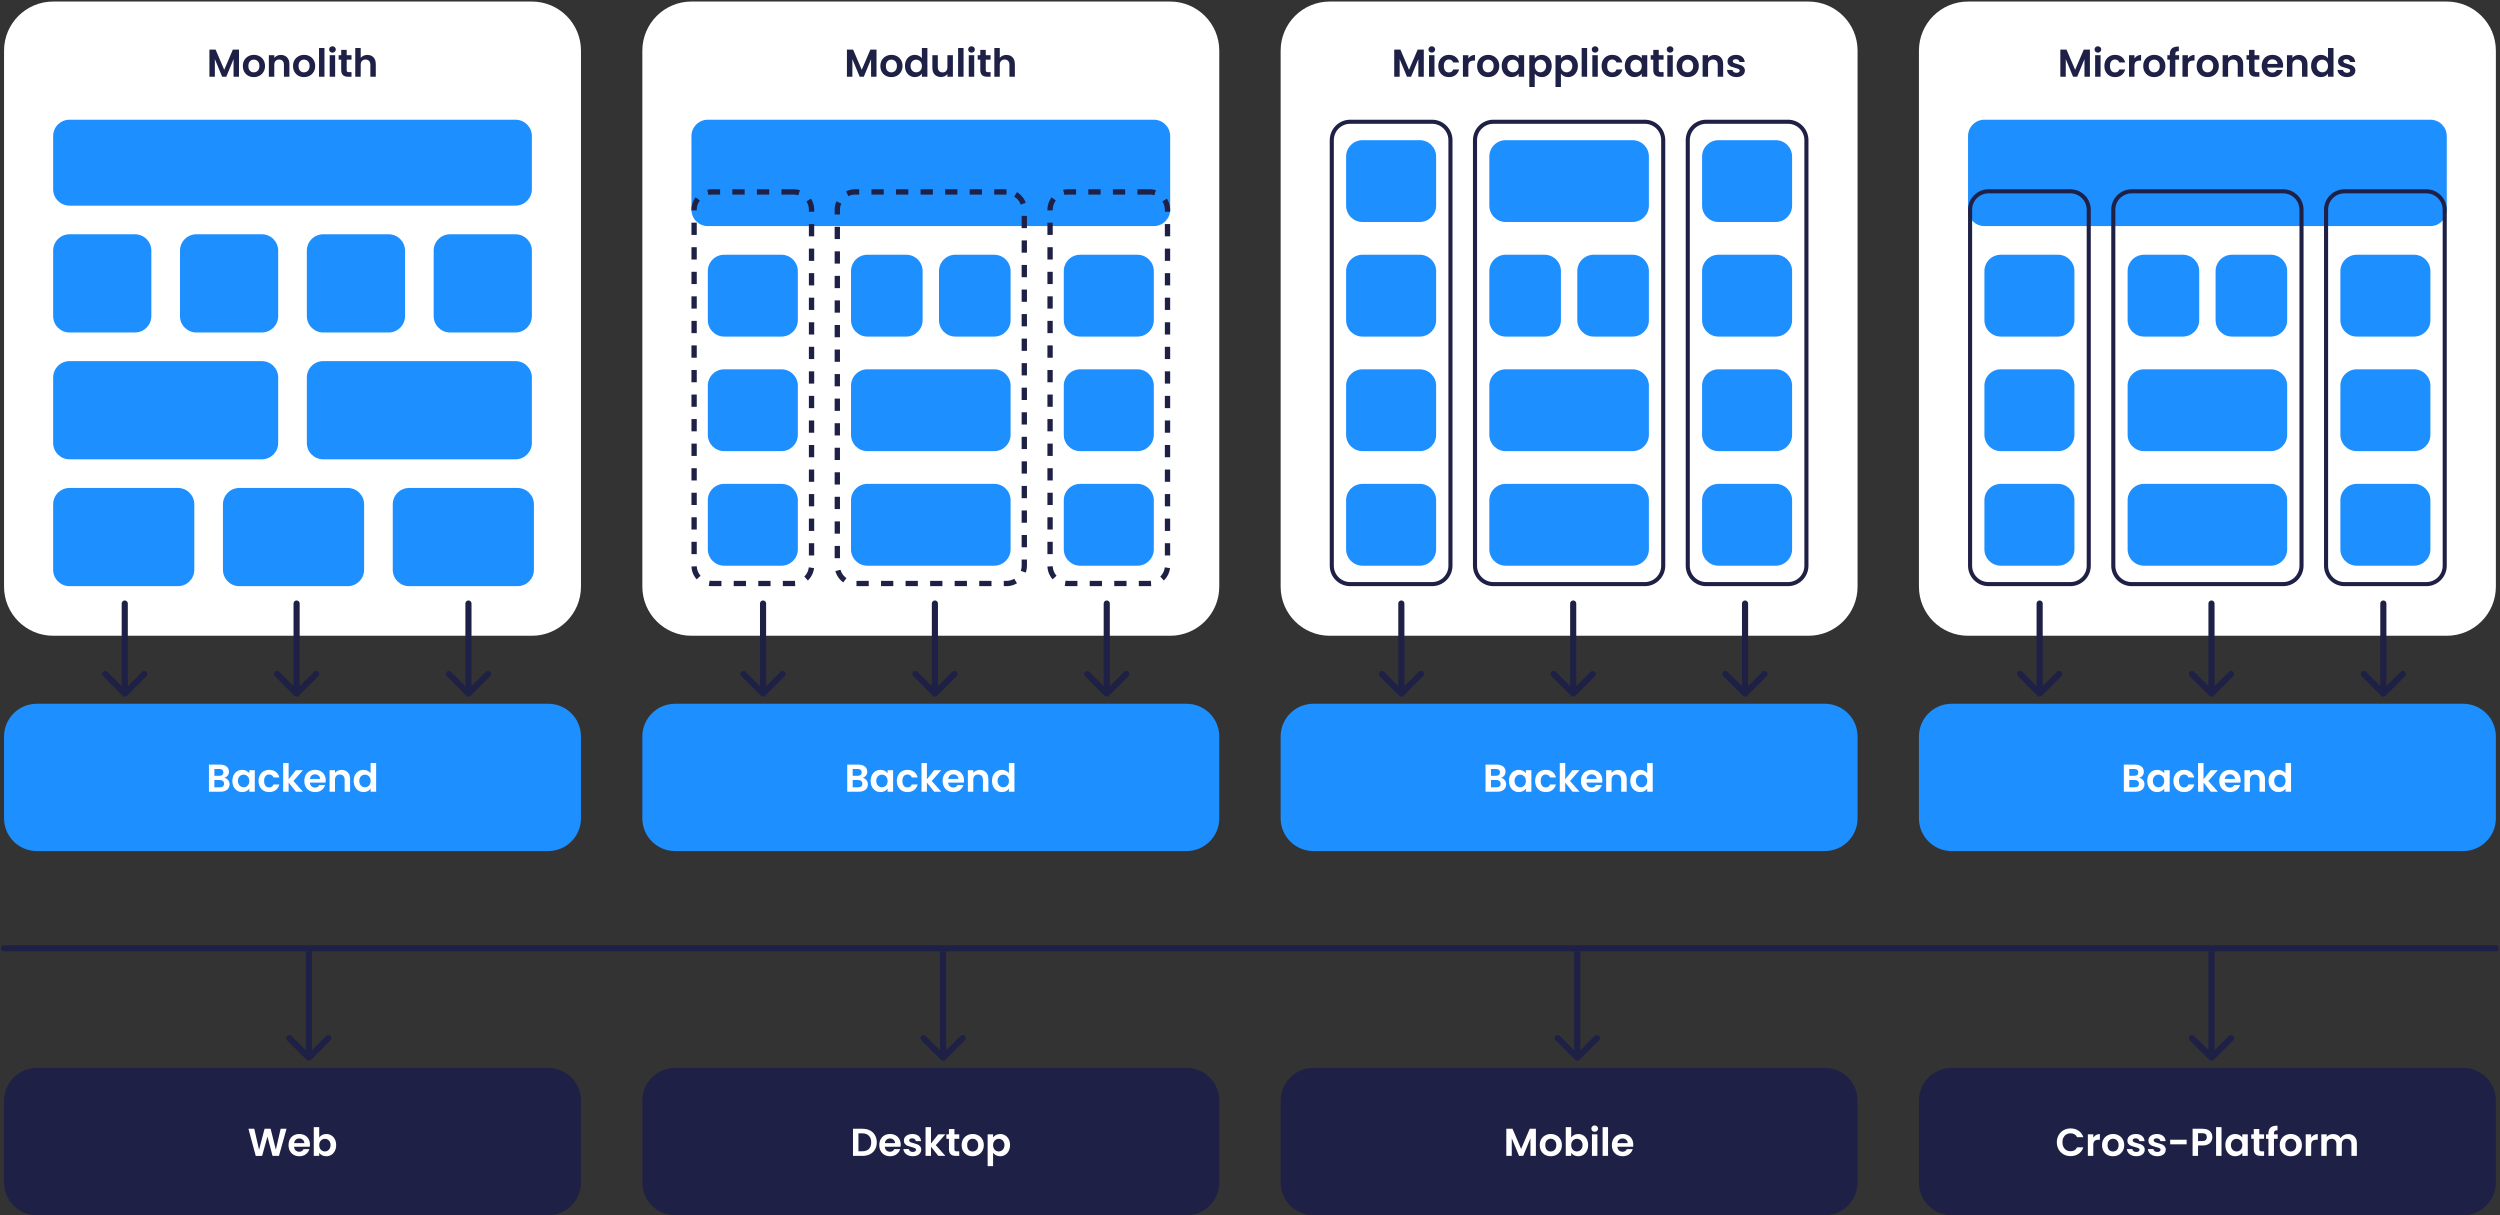
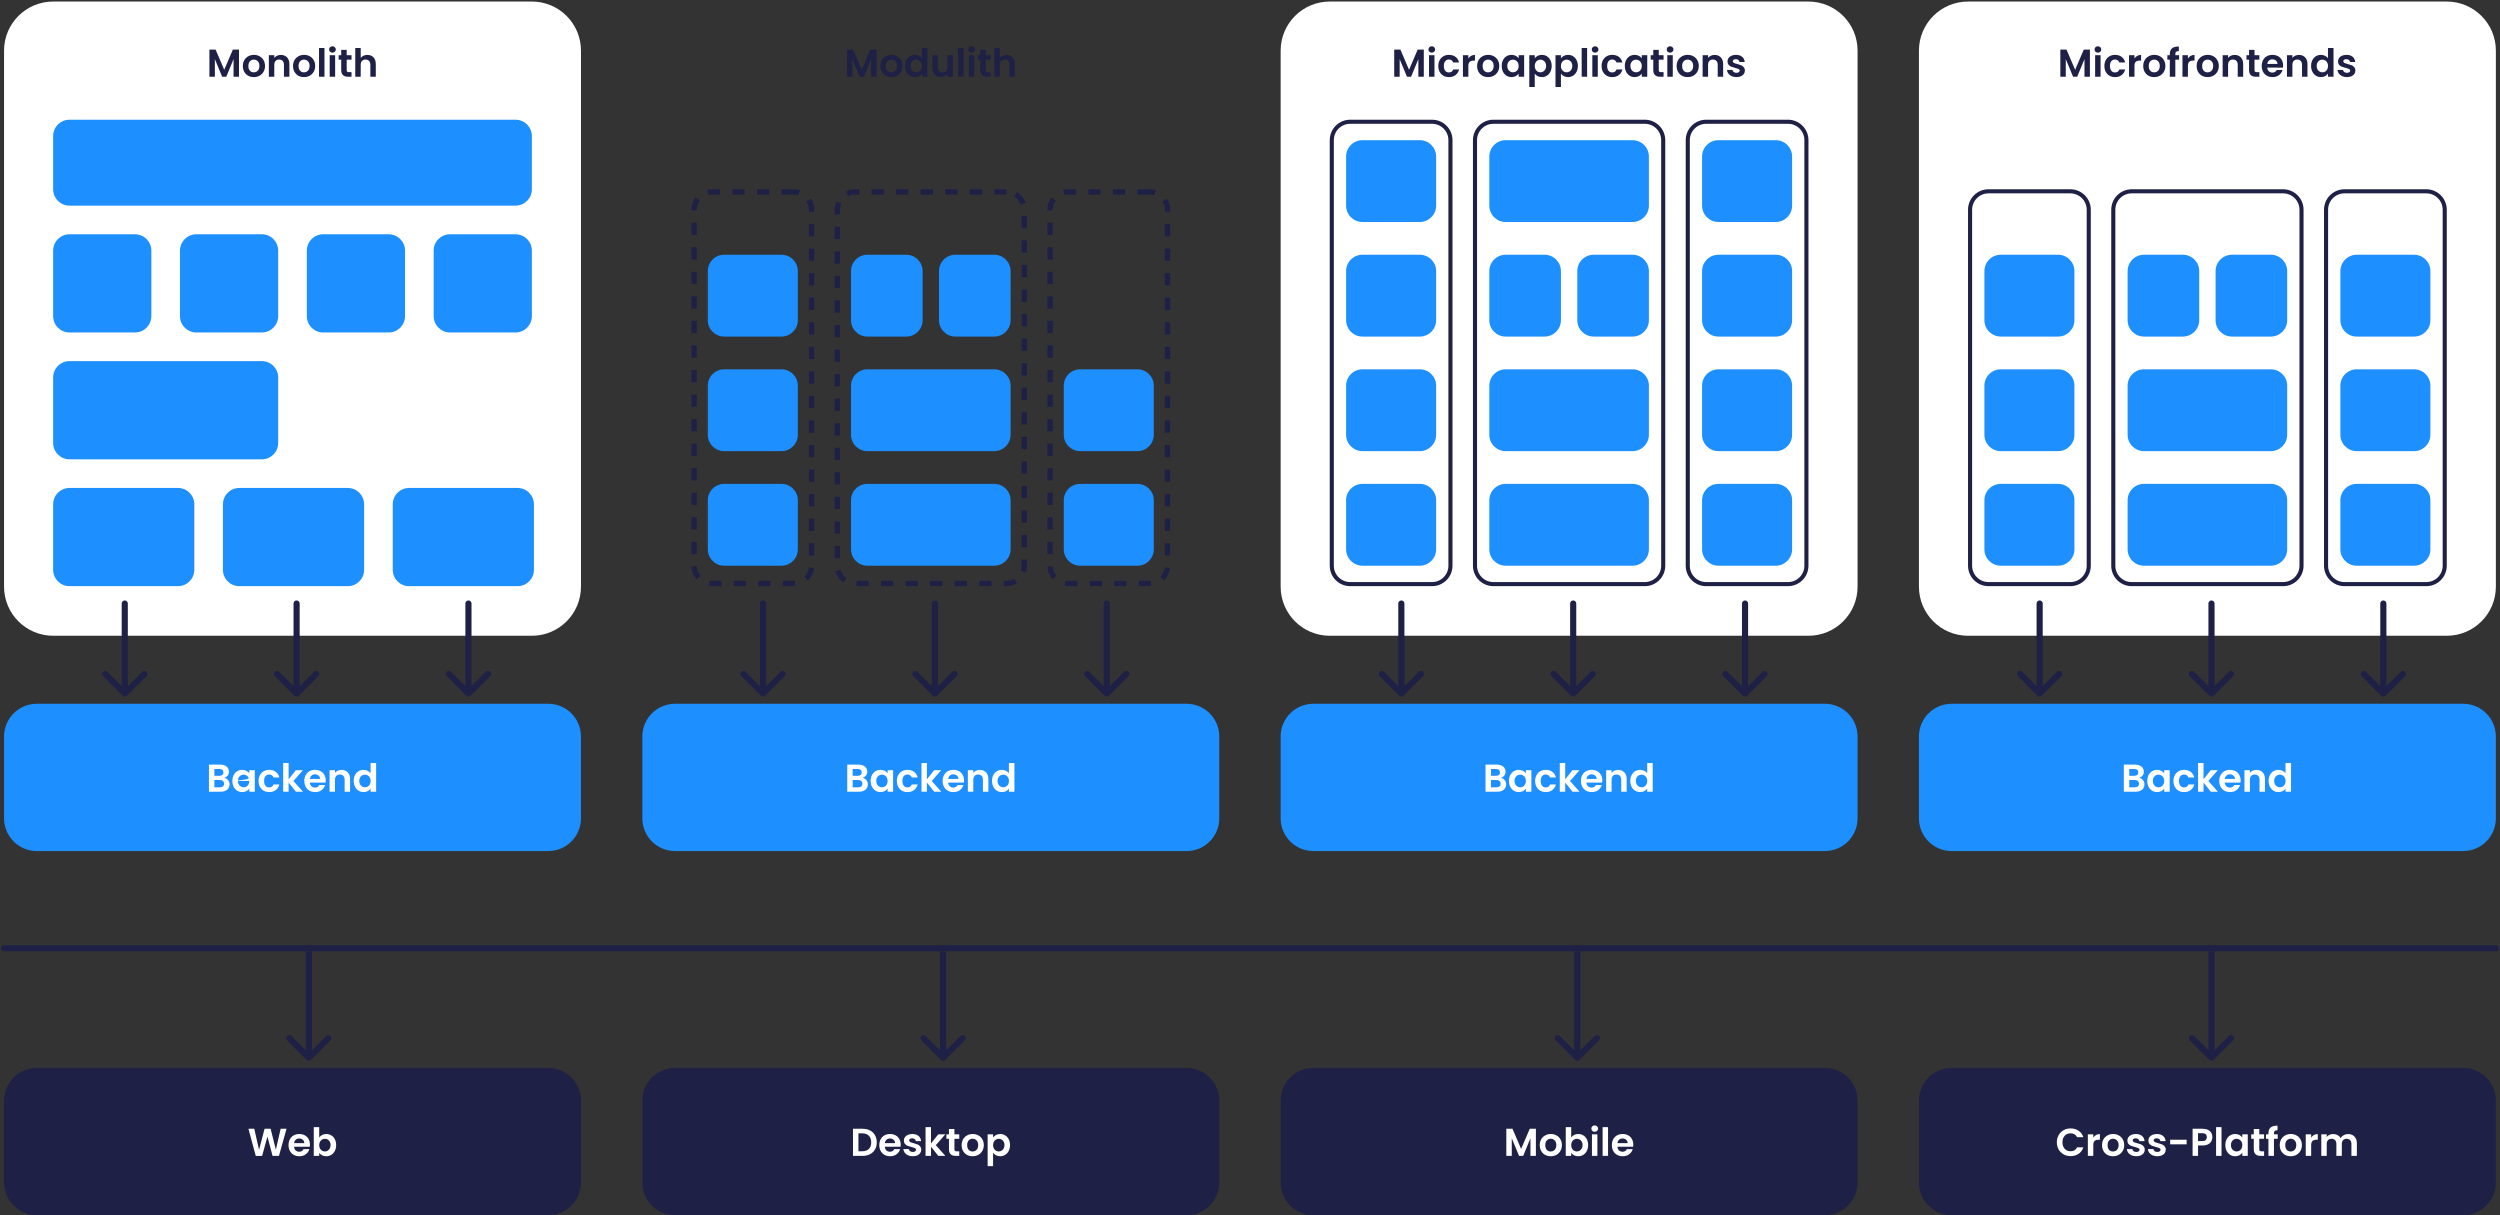
<svg xmlns="http://www.w3.org/2000/svg" width="1222" height="594" viewBox="0 0 1222 594" fill="none">
  <rect x="0" y="0" width="1222" height="594" fill="#333333" stroke="none" />
  <g clip-path="url(#clip0_56_152)">
    <path d="M259.979 0.758H25.979C12.724 0.758 1.979 11.503 1.979 24.758V286.758C1.979 300.013 12.724 310.758 25.979 310.758H259.979C273.233 310.758 283.979 300.013 283.979 286.758V24.758C283.979 11.503 273.233 0.758 259.979 0.758Z" fill="white" />
    <path d="M116.822 24.254V37.516H114.162V28.89L110.609 37.516H108.595L105.023 28.89V37.516H102.363V24.254H105.384L109.602 34.115L113.82 24.254H116.822ZM124.05 37.687C123.036 37.687 122.124 37.465 121.314 37.022C120.503 36.566 119.863 35.926 119.395 35.103C118.939 34.279 118.711 33.329 118.711 32.253C118.711 31.176 118.945 30.226 119.414 29.403C119.895 28.579 120.547 27.946 121.371 27.503C122.194 27.047 123.112 26.819 124.126 26.819C125.139 26.819 126.057 27.047 126.881 27.503C127.704 27.946 128.35 28.579 128.819 29.403C129.3 30.226 129.541 31.176 129.541 32.253C129.541 33.329 129.294 34.279 128.8 35.103C128.318 35.926 127.66 36.566 126.824 37.022C126 37.465 125.076 37.687 124.05 37.687ZM124.05 35.369C124.531 35.369 124.981 35.255 125.399 35.027C125.829 34.786 126.171 34.431 126.425 33.963C126.678 33.494 126.805 32.924 126.805 32.253C126.805 31.252 126.539 30.486 126.007 29.954C125.487 29.409 124.848 29.137 124.088 29.137C123.328 29.137 122.688 29.409 122.169 29.954C121.662 30.486 121.409 31.252 121.409 32.253C121.409 33.253 121.656 34.026 122.15 34.571C122.656 35.103 123.29 35.369 124.05 35.369ZM137.249 26.838C138.503 26.838 139.516 27.237 140.289 28.035C141.061 28.82 141.448 29.922 141.448 31.341V37.516H138.788V31.702C138.788 30.866 138.579 30.226 138.161 29.783C137.743 29.327 137.173 29.099 136.451 29.099C135.716 29.099 135.133 29.327 134.703 29.783C134.285 30.226 134.076 30.866 134.076 31.702V37.516H131.416V26.99H134.076V28.301C134.43 27.845 134.88 27.49 135.425 27.237C135.982 26.971 136.59 26.838 137.249 26.838ZM148.575 37.687C147.562 37.687 146.65 37.465 145.839 37.022C145.029 36.566 144.389 35.926 143.92 35.103C143.464 34.279 143.236 33.329 143.236 32.253C143.236 31.176 143.471 30.226 143.939 29.403C144.421 28.579 145.073 27.946 145.896 27.503C146.72 27.047 147.638 26.819 148.651 26.819C149.665 26.819 150.583 27.047 151.406 27.503C152.23 27.946 152.876 28.579 153.344 29.403C153.826 30.226 154.066 31.176 154.066 32.253C154.066 33.329 153.819 34.279 153.325 35.103C152.844 35.926 152.185 36.566 151.349 37.022C150.526 37.465 149.601 37.687 148.575 37.687ZM148.575 35.369C149.057 35.369 149.506 35.255 149.924 35.027C150.355 34.786 150.697 34.431 150.95 33.963C151.204 33.494 151.33 32.924 151.33 32.253C151.33 31.252 151.064 30.486 150.532 29.954C150.013 29.409 149.373 29.137 148.613 29.137C147.853 29.137 147.214 29.409 146.694 29.954C146.188 30.486 145.934 31.252 145.934 32.253C145.934 33.253 146.181 34.026 146.675 34.571C147.182 35.103 147.815 35.369 148.575 35.369ZM158.601 23.456V37.516H155.941V23.456H158.601ZM162.503 25.736C162.034 25.736 161.641 25.59 161.325 25.299C161.021 24.995 160.869 24.621 160.869 24.178C160.869 23.734 161.021 23.367 161.325 23.076C161.641 22.772 162.034 22.62 162.503 22.62C162.971 22.62 163.358 22.772 163.662 23.076C163.978 23.367 164.137 23.734 164.137 24.178C164.137 24.621 163.978 24.995 163.662 25.299C163.358 25.59 162.971 25.736 162.503 25.736ZM163.814 26.99V37.516H161.154V26.99H163.814ZM169.463 29.175V34.267C169.463 34.621 169.545 34.881 169.71 35.046C169.887 35.198 170.178 35.274 170.584 35.274H171.819V37.516H170.147C167.905 37.516 166.784 36.426 166.784 34.248V29.175H165.53V26.99H166.784V24.387H169.463V26.99H171.819V29.175H169.463ZM179.584 26.838C180.382 26.838 181.091 27.015 181.712 27.37C182.333 27.712 182.814 28.225 183.156 28.909C183.511 29.58 183.688 30.391 183.688 31.341V37.516H181.028V31.702C181.028 30.866 180.819 30.226 180.401 29.783C179.983 29.327 179.413 29.099 178.691 29.099C177.956 29.099 177.374 29.327 176.943 29.783C176.525 30.226 176.316 30.866 176.316 31.702V37.516H173.656V23.456H176.316V28.301C176.658 27.845 177.114 27.49 177.684 27.237C178.254 26.971 178.887 26.838 179.584 26.838Z" fill="#1E2045" />
    <path d="M251.979 58.516H33.978C29.56 58.516 25.979 62.098 25.979 66.516V92.516C25.979 96.934 29.56 100.516 33.978 100.516H251.979C256.397 100.516 259.979 96.934 259.979 92.516V66.516C259.979 62.098 256.397 58.516 251.979 58.516Z" fill="#1D8FFF" />
    <path d="M65.978 114.516H33.978C29.56 114.516 25.979 118.098 25.979 122.516V154.516C25.979 158.934 29.56 162.516 33.978 162.516H65.978C70.397 162.516 73.978 158.934 73.978 154.516V122.516C73.978 118.098 70.397 114.516 65.978 114.516Z" fill="#1D8FFF" />
    <path d="M127.979 114.516H95.978C91.56 114.516 87.978 118.098 87.978 122.516V154.516C87.978 158.934 91.56 162.516 95.978 162.516H127.979C132.397 162.516 135.979 158.934 135.979 154.516V122.516C135.979 118.098 132.397 114.516 127.979 114.516Z" fill="#1D8FFF" />
    <path d="M189.979 114.516H157.979C153.56 114.516 149.979 118.098 149.979 122.516V154.516C149.979 158.934 153.56 162.516 157.979 162.516H189.979C194.397 162.516 197.979 158.934 197.979 154.516V122.516C197.979 118.098 194.397 114.516 189.979 114.516Z" fill="#1D8FFF" />
    <path d="M251.979 114.516H219.979C215.56 114.516 211.979 118.098 211.979 122.516V154.516C211.979 158.934 215.56 162.516 219.979 162.516H251.979C256.397 162.516 259.979 158.934 259.979 154.516V122.516C259.979 118.098 256.397 114.516 251.979 114.516Z" fill="#1D8FFF" />
    <path d="M127.979 176.516H33.978C29.56 176.516 25.979 180.098 25.979 184.516V216.516C25.979 220.934 29.56 224.516 33.978 224.516H127.979C132.397 224.516 135.979 220.934 135.979 216.516V184.516C135.979 180.098 132.397 176.516 127.979 176.516Z" fill="#1D8FFF" />
-     <path d="M251.979 176.516H157.979C153.56 176.516 149.979 180.098 149.979 184.516V216.516C149.979 220.934 153.56 224.516 157.979 224.516H251.979C256.397 224.516 259.979 220.934 259.979 216.516V184.516C259.979 180.098 256.397 176.516 251.979 176.516Z" fill="#1D8FFF" />
    <path d="M86.978 238.516H33.978C29.56 238.516 25.979 242.098 25.979 246.516V278.516C25.979 282.934 29.56 286.516 33.978 286.516H86.978C91.397 286.516 94.978 282.934 94.978 278.516V246.516C94.978 242.098 91.397 238.516 86.978 238.516Z" fill="#1D8FFF" />
    <path d="M169.979 238.516H116.979C112.56 238.516 108.979 242.098 108.979 246.516V278.516C108.979 282.934 112.56 286.516 116.979 286.516H169.979C174.397 286.516 177.979 282.934 177.979 278.516V246.516C177.979 242.098 174.397 238.516 169.979 238.516Z" fill="#1D8FFF" />
    <path d="M252.979 238.516H199.979C195.56 238.516 191.979 242.098 191.979 246.516V278.516C191.979 282.934 195.56 286.516 199.979 286.516H252.979C257.397 286.516 260.979 282.934 260.979 278.516V246.516C260.979 242.098 257.397 238.516 252.979 238.516Z" fill="#1D8FFF" />
    <path d="M62.479 295C62.479 294.172 61.807 293.5 60.979 293.5C60.151 293.5 59.479 294.172 59.479 295H62.479ZM59.918 340.061C60.504 340.646 61.454 340.646 62.04 340.061L71.586 330.515C72.171 329.929 72.171 328.979 71.586 328.393C71 327.808 70.05 327.808 69.464 328.393L60.979 336.879L52.494 328.393C51.908 327.808 50.958 327.808 50.372 328.393C49.787 328.979 49.787 329.929 50.372 330.515L59.918 340.061ZM59.479 295V339H62.479V295H59.479Z" fill="#1E2045" />
    <path d="M146.478 295C146.478 294.172 145.806 293.5 144.978 293.5C144.15 293.5 143.478 294.172 143.478 295H146.478ZM143.917 340.061C144.503 340.646 145.453 340.646 146.039 340.061L155.585 330.515C156.17 329.929 156.17 328.979 155.585 328.393C154.999 327.808 154.049 327.808 153.463 328.393L144.978 336.879L136.493 328.393C135.907 327.808 134.957 327.808 134.371 328.393C133.786 328.979 133.786 329.929 134.371 330.515L143.917 340.061ZM143.478 295V339H146.478V295H143.478Z" fill="#1E2045" />
    <path d="M230.479 295C230.479 294.172 229.807 293.5 228.979 293.5C228.151 293.5 227.479 294.172 227.479 295H230.479ZM227.918 340.061C228.504 340.646 229.453 340.646 230.039 340.061L239.586 330.515C240.171 329.929 240.171 328.979 239.586 328.393C239 327.808 238.049 327.808 237.463 328.393L228.979 336.879L220.493 328.393C219.907 327.808 218.957 327.808 218.371 328.393C217.786 328.979 217.786 329.929 218.371 330.515L227.918 340.061ZM227.479 295V339H230.479V295H227.479Z" fill="#1E2045" />
-     <path d="M571.979 0.758H337.979C324.724 0.758 313.979 11.503 313.979 24.758V286.758C313.979 300.013 324.724 310.758 337.979 310.758H571.979C585.233 310.758 595.979 300.013 595.979 286.758V24.758C595.979 11.503 585.233 0.758 571.979 0.758Z" fill="white" />
    <path d="M428.44 24.254V37.516H425.78V28.89L422.227 37.516H420.213L416.641 28.89V37.516H413.981V24.254H417.002L421.22 34.115L425.438 24.254H428.44ZM435.668 37.687C434.655 37.687 433.743 37.465 432.932 37.022C432.121 36.566 431.482 35.926 431.013 35.103C430.557 34.279 430.329 33.329 430.329 32.253C430.329 31.176 430.563 30.226 431.032 29.403C431.513 28.579 432.166 27.946 432.989 27.503C433.812 27.047 434.731 26.819 435.744 26.819C436.757 26.819 437.676 27.047 438.499 27.503C439.322 27.946 439.968 28.579 440.437 29.403C440.918 30.226 441.159 31.176 441.159 32.253C441.159 33.329 440.912 34.279 440.418 35.103C439.937 35.926 439.278 36.566 438.442 37.022C437.619 37.465 436.694 37.687 435.668 37.687ZM435.668 35.369C436.149 35.369 436.599 35.255 437.017 35.027C437.448 34.786 437.79 34.431 438.043 33.963C438.296 33.494 438.423 32.924 438.423 32.253C438.423 31.252 438.157 30.486 437.625 29.954C437.106 29.409 436.466 29.137 435.706 29.137C434.946 29.137 434.306 29.409 433.787 29.954C433.28 30.486 433.027 31.252 433.027 32.253C433.027 33.253 433.274 34.026 433.768 34.571C434.275 35.103 434.908 35.369 435.668 35.369ZM442.35 32.215C442.35 31.151 442.559 30.207 442.977 29.384C443.408 28.56 443.991 27.927 444.725 27.484C445.46 27.04 446.277 26.819 447.176 26.819C447.86 26.819 448.513 26.971 449.133 27.275C449.754 27.566 450.248 27.959 450.615 28.453V23.456H453.313V37.516H450.615V35.958C450.286 36.477 449.824 36.895 449.228 37.212C448.633 37.528 447.943 37.687 447.157 37.687C446.271 37.687 445.46 37.459 444.725 37.003C443.991 36.547 443.408 35.907 442.977 35.084C442.559 34.248 442.35 33.291 442.35 32.215ZM450.634 32.253C450.634 31.607 450.508 31.056 450.254 30.6C450.001 30.131 449.659 29.776 449.228 29.536C448.798 29.282 448.335 29.156 447.841 29.156C447.347 29.156 446.891 29.276 446.473 29.517C446.055 29.757 445.713 30.112 445.447 30.581C445.194 31.037 445.067 31.581 445.067 32.215C445.067 32.848 445.194 33.405 445.447 33.887C445.713 34.355 446.055 34.716 446.473 34.97C446.904 35.223 447.36 35.35 447.841 35.35C448.335 35.35 448.798 35.229 449.228 34.989C449.659 34.735 450.001 34.381 450.254 33.925C450.508 33.456 450.634 32.899 450.634 32.253ZM465.772 26.99V37.516H463.093V36.186C462.751 36.642 462.302 37.003 461.744 37.269C461.2 37.522 460.604 37.649 459.958 37.649C459.135 37.649 458.407 37.478 457.773 37.136C457.14 36.781 456.64 36.268 456.272 35.597C455.918 34.913 455.74 34.102 455.74 33.165V26.99H458.4V32.785C458.4 33.621 458.609 34.267 459.027 34.723C459.445 35.166 460.015 35.388 460.737 35.388C461.472 35.388 462.048 35.166 462.466 34.723C462.884 34.267 463.093 33.621 463.093 32.785V26.99H465.772ZM470.981 23.456V37.516H468.321V23.456H470.981ZM474.882 25.736C474.413 25.736 474.021 25.59 473.704 25.299C473.4 24.995 473.248 24.621 473.248 24.178C473.248 23.734 473.4 23.367 473.704 23.076C474.021 22.772 474.413 22.62 474.882 22.62C475.351 22.62 475.737 22.772 476.041 23.076C476.358 23.367 476.516 23.734 476.516 24.178C476.516 24.621 476.358 24.995 476.041 25.299C475.737 25.59 475.351 25.736 474.882 25.736ZM476.193 26.99V37.516H473.533V26.99H476.193ZM481.842 29.175V34.267C481.842 34.621 481.924 34.881 482.089 35.046C482.266 35.198 482.558 35.274 482.963 35.274H484.198V37.516H482.526C480.284 37.516 479.163 36.426 479.163 34.248V29.175H477.909V26.99H479.163V24.387H481.842V26.99H484.198V29.175H481.842ZM491.963 26.838C492.761 26.838 493.471 27.015 494.091 27.37C494.712 27.712 495.193 28.225 495.535 28.909C495.89 29.58 496.067 30.391 496.067 31.341V37.516H493.407V31.702C493.407 30.866 493.198 30.226 492.78 29.783C492.362 29.327 491.792 29.099 491.07 29.099C490.336 29.099 489.753 29.327 489.322 29.783C488.904 30.226 488.695 30.866 488.695 31.702V37.516H486.035V23.456H488.695V28.301C489.037 27.845 489.493 27.49 490.063 27.237C490.633 26.971 491.267 26.838 491.963 26.838Z" fill="#1E2045" />
-     <path d="M563.979 58.516H345.979C341.56 58.516 337.979 62.098 337.979 66.516V102.516C337.979 106.934 341.56 110.516 345.979 110.516H563.979C568.397 110.516 571.979 106.934 571.979 102.516V66.516C571.979 62.098 568.397 58.516 563.979 58.516Z" fill="#1D8FFF" />
    <path d="M387.979 93.816H347.979C343.174 93.816 339.279 97.711 339.279 102.516V276.516C339.279 281.321 343.174 285.216 347.979 285.216H387.979C392.783 285.216 396.679 281.321 396.679 276.516V102.516C396.679 97.711 392.783 93.816 387.979 93.816Z" stroke="#1E2045" stroke-width="2.6" stroke-dasharray="6 6" />
    <path d="M381.979 124.516H353.979C349.56 124.516 345.979 128.098 345.979 132.516V156.516C345.979 160.934 349.56 164.516 353.979 164.516H381.979C386.397 164.516 389.979 160.934 389.979 156.516V132.516C389.979 128.098 386.397 124.516 381.979 124.516Z" fill="#1D8FFF" />
    <path d="M381.979 180.516H353.979C349.56 180.516 345.979 184.098 345.979 188.516V212.516C345.979 216.934 349.56 220.516 353.979 220.516H381.979C386.397 220.516 389.979 216.934 389.979 212.516V188.516C389.979 184.098 386.397 180.516 381.979 180.516Z" fill="#1D8FFF" />
    <path d="M381.979 236.516H353.979C349.56 236.516 345.979 240.098 345.979 244.516V268.516C345.979 272.934 349.56 276.516 353.979 276.516H381.979C386.397 276.516 389.979 272.934 389.979 268.516V244.516C389.979 240.098 386.397 236.516 381.979 236.516Z" fill="#1D8FFF" />
    <path d="M491.979 93.816H417.979C413.174 93.816 409.279 97.711 409.279 102.516V276.516C409.279 281.321 413.174 285.216 417.979 285.216H491.979C496.783 285.216 500.679 281.321 500.679 276.516V102.516C500.679 97.711 496.783 93.816 491.979 93.816Z" stroke="#1E2045" stroke-width="2.6" stroke-dasharray="6 6" />
    <path d="M442.979 124.516H423.979C419.56 124.516 415.979 128.098 415.979 132.516V156.516C415.979 160.934 419.56 164.516 423.979 164.516H442.979C447.397 164.516 450.979 160.934 450.979 156.516V132.516C450.979 128.098 447.397 124.516 442.979 124.516Z" fill="#1D8FFF" />
    <path d="M485.979 124.516H466.979C462.56 124.516 458.979 128.098 458.979 132.516V156.516C458.979 160.934 462.56 164.516 466.979 164.516H485.979C490.397 164.516 493.979 160.934 493.979 156.516V132.516C493.979 128.098 490.397 124.516 485.979 124.516Z" fill="#1D8FFF" />
    <path d="M485.979 180.516H423.979C419.56 180.516 415.979 184.098 415.979 188.516V212.516C415.979 216.934 419.56 220.516 423.979 220.516H485.979C490.397 220.516 493.979 216.934 493.979 212.516V188.516C493.979 184.098 490.397 180.516 485.979 180.516Z" fill="#1D8FFF" />
    <path d="M485.979 236.516H423.979C419.56 236.516 415.979 240.098 415.979 244.516V268.516C415.979 272.934 419.56 276.516 423.979 276.516H485.979C490.397 276.516 493.979 272.934 493.979 268.516V244.516C493.979 240.098 490.397 236.516 485.979 236.516Z" fill="#1D8FFF" />
    <path d="M561.979 93.816H521.979C517.174 93.816 513.279 97.711 513.279 102.516V276.516C513.279 281.321 517.174 285.216 521.979 285.216H561.979C566.783 285.216 570.679 281.321 570.679 276.516V102.516C570.679 97.711 566.783 93.816 561.979 93.816Z" stroke="#1E2045" stroke-width="2.6" stroke-dasharray="6 6" />
-     <path d="M555.979 124.516H527.979C523.56 124.516 519.979 128.098 519.979 132.516V156.516C519.979 160.934 523.56 164.516 527.979 164.516H555.979C560.397 164.516 563.979 160.934 563.979 156.516V132.516C563.979 128.098 560.397 124.516 555.979 124.516Z" fill="#1D8FFF" />
    <path d="M555.979 180.516H527.979C523.56 180.516 519.979 184.098 519.979 188.516V212.516C519.979 216.934 523.56 220.516 527.979 220.516H555.979C560.397 220.516 563.979 216.934 563.979 212.516V188.516C563.979 184.098 560.397 180.516 555.979 180.516Z" fill="#1D8FFF" />
    <path d="M555.979 236.516H527.979C523.56 236.516 519.979 240.098 519.979 244.516V268.516C519.979 272.934 523.56 276.516 527.979 276.516H555.979C560.397 276.516 563.979 272.934 563.979 268.516V244.516C563.979 240.098 560.397 236.516 555.979 236.516Z" fill="#1D8FFF" />
    <path d="M374.479 295C374.479 294.172 373.807 293.5 372.979 293.5C372.151 293.5 371.479 294.172 371.479 295H374.479ZM371.918 340.061C372.504 340.646 373.453 340.646 374.039 340.061L383.586 330.515C384.171 329.929 384.171 328.979 383.586 328.393C383 327.808 382.049 327.808 381.463 328.393L372.979 336.879L364.493 328.393C363.907 327.808 362.957 327.808 362.371 328.393C361.786 328.979 361.786 329.929 362.371 330.515L371.918 340.061ZM371.479 295V339H374.479V295H371.479Z" fill="#1E2045" />
    <path d="M458.479 295C458.479 294.172 457.807 293.5 456.979 293.5C456.151 293.5 455.479 294.172 455.479 295H458.479ZM455.918 340.061C456.504 340.646 457.454 340.646 458.04 340.061L467.586 330.515C468.171 329.929 468.171 328.979 467.586 328.393C467 327.808 466.05 327.808 465.464 328.393L456.979 336.879L448.494 328.393C447.908 327.808 446.958 327.808 446.372 328.393C445.787 328.979 445.787 329.929 446.372 330.515L455.918 340.061ZM455.479 295V339H458.479V295H455.479Z" fill="#1E2045" />
    <path d="M542.479 295C542.479 294.172 541.807 293.5 540.979 293.5C540.151 293.5 539.479 294.172 539.479 295H542.479ZM539.918 340.061C540.504 340.646 541.454 340.646 542.04 340.061L551.586 330.515C552.171 329.929 552.171 328.979 551.586 328.393C551 327.808 550.05 327.808 549.464 328.393L540.979 336.879L532.494 328.393C531.908 327.808 530.958 327.808 530.372 328.393C529.787 328.979 529.787 329.929 530.372 330.515L539.918 340.061ZM539.479 295V339H542.479V295H539.479Z" fill="#1E2045" />
    <path d="M883.979 0.758H649.979C636.724 0.758 625.979 11.503 625.979 24.758V286.758C625.979 300.013 636.724 310.758 649.979 310.758H883.979C897.233 310.758 907.979 300.013 907.979 286.758V24.758C907.979 11.503 897.233 0.758 883.979 0.758Z" fill="white" />
    <path d="M695.955 24.254V37.516H693.294V28.89L689.742 37.516H687.727L684.156 28.89V37.516H681.495V24.254H684.516L688.734 34.115L692.953 24.254H695.955ZM699.857 25.736C699.388 25.736 698.997 25.59 698.68 25.299C698.376 24.995 698.224 24.621 698.224 24.178C698.224 23.734 698.376 23.367 698.68 23.076C698.997 22.772 699.388 22.62 699.857 22.62C700.326 22.62 700.712 22.772 701.016 23.076C701.333 23.367 701.492 23.734 701.492 24.178C701.492 24.621 701.333 24.995 701.016 25.299C700.712 25.59 700.326 25.736 699.857 25.736ZM701.169 26.99V37.516H698.508V26.99H701.169ZM703.036 32.253C703.036 31.163 703.258 30.213 703.701 29.403C704.144 28.579 704.759 27.946 705.544 27.503C706.329 27.047 707.229 26.819 708.242 26.819C709.547 26.819 710.624 27.148 711.473 27.807C712.334 28.453 712.91 29.365 713.201 30.543H710.333C710.181 30.087 709.921 29.732 709.554 29.479C709.199 29.213 708.756 29.08 708.224 29.08C707.464 29.08 706.862 29.358 706.419 29.916C705.976 30.46 705.753 31.239 705.753 32.253C705.753 33.253 705.976 34.032 706.419 34.59C706.862 35.134 707.464 35.407 708.224 35.407C709.301 35.407 710.004 34.925 710.333 33.963H713.201C712.91 35.103 712.334 36.008 711.473 36.68C710.612 37.351 709.534 37.687 708.242 37.687C707.229 37.687 706.329 37.465 705.544 37.022C704.759 36.566 704.144 35.932 703.701 35.122C703.258 34.298 703.036 33.342 703.036 32.253ZM717.734 28.624C718.076 28.066 718.52 27.629 719.065 27.313C719.622 26.996 720.254 26.838 720.964 26.838V29.631H720.261C719.425 29.631 718.792 29.827 718.362 30.22C717.944 30.612 717.734 31.296 717.734 32.272V37.516H715.075V26.99H717.734V28.624ZM727.354 37.687C726.341 37.687 725.428 37.465 724.617 37.022C723.807 36.566 723.167 35.926 722.698 35.103C722.242 34.279 722.015 33.329 722.015 32.253C722.015 31.176 722.25 30.226 722.718 29.403C723.2 28.579 723.851 27.946 724.674 27.503C725.498 27.047 726.417 26.819 727.43 26.819C728.444 26.819 729.362 27.047 730.185 27.503C731.009 27.946 731.654 28.579 732.122 29.403C732.604 30.226 732.844 31.176 732.844 32.253C732.844 33.329 732.598 34.279 732.104 35.103C731.623 35.926 730.964 36.566 730.128 37.022C729.305 37.465 728.38 37.687 727.354 37.687ZM727.354 35.369C727.836 35.369 728.285 35.255 728.703 35.027C729.134 34.786 729.476 34.431 729.729 33.963C729.983 33.494 730.109 32.924 730.109 32.253C730.109 31.252 729.842 30.486 729.31 29.954C728.791 29.409 728.151 29.137 727.391 29.137C726.631 29.137 725.993 29.409 725.473 29.954C724.967 30.486 724.713 31.252 724.713 32.253C724.713 33.253 724.959 34.026 725.453 34.571C725.96 35.103 726.594 35.369 727.354 35.369ZM734.036 32.215C734.036 31.151 734.246 30.207 734.664 29.384C735.094 28.56 735.671 27.927 736.393 27.484C737.127 27.04 737.944 26.819 738.844 26.819C739.629 26.819 740.313 26.977 740.896 27.294C741.491 27.61 741.965 28.009 742.32 28.491V26.99H745V37.516H742.32V35.977C741.978 36.471 741.504 36.882 740.896 37.212C740.3 37.528 739.61 37.687 738.825 37.687C737.938 37.687 737.127 37.459 736.393 37.003C735.671 36.547 735.094 35.907 734.664 35.084C734.246 34.248 734.036 33.291 734.036 32.215ZM742.32 32.253C742.32 31.607 742.193 31.056 741.94 30.6C741.686 30.131 741.344 29.776 740.914 29.536C740.483 29.282 740.022 29.156 739.528 29.156C739.034 29.156 738.577 29.276 738.159 29.517C737.741 29.757 737.399 30.112 737.133 30.581C736.879 31.037 736.753 31.581 736.753 32.215C736.753 32.848 736.879 33.405 737.133 33.887C737.399 34.355 737.741 34.716 738.159 34.97C738.589 35.223 739.046 35.35 739.528 35.35C740.022 35.35 740.483 35.229 740.914 34.989C741.344 34.735 741.686 34.381 741.94 33.925C742.193 33.456 742.32 32.899 742.32 32.253ZM750.182 28.51C750.524 28.028 750.992 27.629 751.588 27.313C752.196 26.983 752.886 26.819 753.659 26.819C754.558 26.819 755.369 27.04 756.091 27.484C756.825 27.927 757.402 28.56 757.82 29.384C758.25 30.194 758.466 31.138 758.466 32.215C758.466 33.291 758.25 34.248 757.82 35.084C757.402 35.907 756.825 36.547 756.091 37.003C755.369 37.459 754.558 37.687 753.659 37.687C752.886 37.687 752.202 37.528 751.607 37.212C751.024 36.895 750.549 36.496 750.182 36.015V42.532H747.521V26.99H750.182V28.51ZM755.748 32.215C755.748 31.581 755.615 31.037 755.349 30.581C755.095 30.112 754.753 29.757 754.323 29.517C753.905 29.276 753.45 29.156 752.956 29.156C752.474 29.156 752.018 29.282 751.588 29.536C751.17 29.776 750.828 30.131 750.562 30.6C750.308 31.068 750.182 31.619 750.182 32.253C750.182 32.886 750.308 33.437 750.562 33.906C750.828 34.374 751.17 34.735 751.588 34.989C752.018 35.229 752.474 35.35 752.956 35.35C753.45 35.35 753.905 35.223 754.323 34.97C754.753 34.716 755.095 34.355 755.349 33.887C755.615 33.418 755.748 32.861 755.748 32.215ZM762.982 28.51C763.324 28.028 763.792 27.629 764.388 27.313C764.996 26.983 765.687 26.819 766.46 26.819C767.359 26.819 768.169 27.04 768.891 27.484C769.625 27.927 770.202 28.56 770.62 29.384C771.05 30.194 771.266 31.138 771.266 32.215C771.266 33.291 771.05 34.248 770.62 35.084C770.202 35.907 769.625 36.547 768.891 37.003C768.169 37.459 767.359 37.687 766.46 37.687C765.687 37.687 765.003 37.528 764.408 37.212C763.825 36.895 763.349 36.496 762.982 36.015V42.532H760.323V26.99H762.982V28.51ZM768.549 32.215C768.549 31.581 768.417 31.037 768.151 30.581C767.897 30.112 767.555 29.757 767.125 29.517C766.707 29.276 766.251 29.156 765.757 29.156C765.275 29.156 764.818 29.282 764.388 29.536C763.97 29.776 763.628 30.131 763.362 30.6C763.108 31.068 762.982 31.619 762.982 32.253C762.982 32.886 763.108 33.437 763.362 33.906C763.628 34.374 763.97 34.735 764.388 34.989C764.818 35.229 765.275 35.35 765.757 35.35C766.251 35.35 766.707 35.223 767.125 34.97C767.555 34.716 767.897 34.355 768.151 33.887C768.417 33.418 768.549 32.861 768.549 32.215ZM775.784 23.456V37.516H773.123V23.456H775.784ZM779.685 25.736C779.216 25.736 778.823 25.59 778.507 25.299C778.203 24.995 778.05 24.621 778.05 24.178C778.05 23.734 778.203 23.367 778.507 23.076C778.823 22.772 779.216 22.62 779.685 22.62C780.153 22.62 780.54 22.772 780.844 23.076C781.16 23.367 781.318 23.734 781.318 24.178C781.318 24.621 781.16 24.995 780.844 25.299C780.54 25.59 780.153 25.736 779.685 25.736ZM780.995 26.99V37.516H778.336V26.99H780.995ZM782.864 32.253C782.864 31.163 783.085 30.213 783.529 29.403C783.972 28.579 784.586 27.946 785.372 27.503C786.157 27.047 787.056 26.819 788.07 26.819C789.374 26.819 790.45 27.148 791.299 27.807C792.16 28.453 792.737 29.365 793.029 30.543H790.159C790.007 30.087 789.747 29.732 789.38 29.479C789.025 29.213 788.582 29.08 788.05 29.08C787.29 29.08 786.688 29.358 786.245 29.916C785.801 30.46 785.581 31.239 785.581 32.253C785.581 33.253 785.801 34.032 786.245 34.59C786.688 35.134 787.29 35.407 788.05 35.407C789.126 35.407 789.829 34.925 790.159 33.963H793.029C792.737 35.103 792.16 36.008 791.299 36.68C790.437 37.351 789.362 37.687 788.07 37.687C787.056 37.687 786.157 37.465 785.372 37.022C784.586 36.566 783.972 35.932 783.529 35.122C783.085 34.298 782.864 33.342 782.864 32.253ZM794.216 32.215C794.216 31.151 794.426 30.207 794.844 29.384C795.275 28.56 795.851 27.927 796.573 27.484C797.308 27.04 798.124 26.819 799.023 26.819C799.809 26.819 800.494 26.977 801.076 27.294C801.672 27.61 802.146 28.009 802.5 28.491V26.99H805.18V37.516H802.5V35.977C802.158 36.471 801.684 36.882 801.076 37.212C800.481 37.528 799.791 37.687 799.005 37.687C798.119 37.687 797.308 37.459 796.573 37.003C795.851 36.547 795.275 35.907 794.844 35.084C794.426 34.248 794.216 33.291 794.216 32.215ZM802.5 32.253C802.5 31.607 802.374 31.056 802.12 30.6C801.867 30.131 801.525 29.776 801.094 29.536C800.664 29.282 800.202 29.156 799.708 29.156C799.214 29.156 798.757 29.276 798.339 29.517C797.921 29.757 797.579 30.112 797.313 30.581C797.06 31.037 796.934 31.581 796.934 32.215C796.934 32.848 797.06 33.405 797.313 33.887C797.579 34.355 797.921 34.716 798.339 34.97C798.77 35.223 799.227 35.35 799.708 35.35C800.202 35.35 800.664 35.229 801.094 34.989C801.525 34.735 801.867 34.381 802.12 33.925C802.374 33.456 802.5 32.899 802.5 32.253ZM810.799 29.175V34.267C810.799 34.621 810.882 34.881 811.046 35.046C811.224 35.198 811.514 35.274 811.919 35.274H813.154V37.516H811.482C809.24 37.516 808.12 36.426 808.12 34.248V29.175H806.865V26.99H808.12V24.387H810.799V26.99H813.154V29.175H810.799ZM816.341 25.736C815.872 25.736 815.48 25.59 815.164 25.299C814.86 24.995 814.708 24.621 814.708 24.178C814.708 23.734 814.86 23.367 815.164 23.076C815.48 22.772 815.872 22.62 816.341 22.62C816.809 22.62 817.196 22.772 817.5 23.076C817.816 23.367 817.976 23.734 817.976 24.178C817.976 24.621 817.816 24.995 817.5 25.299C817.196 25.59 816.809 25.736 816.341 25.736ZM817.653 26.99V37.516H814.992V26.99H817.653ZM824.878 37.687C823.864 37.687 822.953 37.465 822.143 37.022C821.332 36.566 820.692 35.926 820.224 35.103C819.768 34.279 819.539 33.329 819.539 32.253C819.539 31.176 819.773 30.226 820.242 29.403C820.723 28.579 821.376 27.946 822.2 27.503C823.023 27.047 823.941 26.819 824.955 26.819C825.968 26.819 826.886 27.047 827.71 27.503C828.533 27.946 829.179 28.579 829.648 29.403C830.129 30.226 830.37 31.176 830.37 32.253C830.37 33.329 830.122 34.279 829.628 35.103C829.146 35.926 828.489 36.566 827.653 37.022C826.829 37.465 825.904 37.687 824.878 37.687ZM824.878 35.369C825.359 35.369 825.809 35.255 826.227 35.027C826.657 34.786 826.999 34.431 827.253 33.963C827.506 33.494 827.633 32.924 827.633 32.253C827.633 31.252 827.368 30.486 826.836 29.954C826.316 29.409 825.677 29.137 824.917 29.137C824.157 29.137 823.516 29.409 822.997 29.954C822.49 30.486 822.237 31.252 822.237 32.253C822.237 33.253 822.485 34.026 822.979 34.571C823.485 35.103 824.118 35.369 824.878 35.369ZM838.078 26.838C839.332 26.838 840.344 27.237 841.117 28.035C841.889 28.82 842.276 29.922 842.276 31.341V37.516H839.617V31.702C839.617 30.866 839.408 30.226 838.99 29.783C838.572 29.327 838.001 29.099 837.279 29.099C836.544 29.099 835.961 29.327 835.531 29.783C835.113 30.226 834.904 30.866 834.904 31.702V37.516H832.245V26.99H834.904V28.301C835.258 27.845 835.708 27.49 836.253 27.237C836.81 26.971 837.419 26.838 838.078 26.838ZM848.758 37.687C847.897 37.687 847.124 37.535 846.44 37.231C845.756 36.914 845.211 36.49 844.805 35.958C844.413 35.426 844.197 34.837 844.159 34.191H846.839C846.89 34.596 847.085 34.932 847.427 35.198C847.782 35.464 848.22 35.597 848.739 35.597C849.246 35.597 849.639 35.495 849.917 35.293C850.209 35.09 850.354 34.83 850.354 34.514C850.354 34.172 850.177 33.918 849.822 33.754C849.48 33.576 848.929 33.386 848.169 33.184C847.384 32.994 846.738 32.797 846.231 32.595C845.737 32.392 845.306 32.082 844.938 31.664C844.584 31.246 844.406 30.682 844.406 29.973C844.406 29.39 844.572 28.858 844.901 28.377C845.243 27.895 845.724 27.515 846.344 27.237C846.978 26.958 847.72 26.819 848.568 26.819C849.822 26.819 850.823 27.135 851.57 27.769C852.318 28.389 852.729 29.232 852.805 30.296H850.258C850.22 29.878 850.044 29.548 849.727 29.308C849.423 29.054 849.012 28.928 848.492 28.928C848.011 28.928 847.636 29.016 847.37 29.194C847.117 29.371 846.99 29.618 846.99 29.935C846.99 30.289 847.169 30.562 847.523 30.752C847.878 30.929 848.428 31.113 849.175 31.303C849.935 31.493 850.563 31.689 851.057 31.892C851.551 32.094 851.976 32.411 852.33 32.842C852.698 33.26 852.887 33.817 852.899 34.514C852.899 35.122 852.728 35.666 852.386 36.148C852.057 36.629 851.577 37.009 850.943 37.288C850.323 37.554 849.594 37.687 848.758 37.687Z" fill="#1E2045" />
    <path d="M699.979 59.516H659.979C655.008 59.516 650.979 63.545 650.979 68.516V276.516C650.979 281.487 655.008 285.516 659.979 285.516H699.979C704.949 285.516 708.979 281.487 708.979 276.516V68.516C708.979 63.545 704.949 59.516 699.979 59.516Z" stroke="#1E2045" stroke-width="2" />
    <path d="M693.979 68.516H665.979C661.56 68.516 657.979 72.098 657.979 76.516V100.516C657.979 104.934 661.56 108.516 665.979 108.516H693.979C698.397 108.516 701.979 104.934 701.979 100.516V76.516C701.979 72.098 698.397 68.516 693.979 68.516Z" fill="#1D8FFF" />
    <path d="M693.979 124.516H665.979C661.56 124.516 657.979 128.098 657.979 132.516V156.516C657.979 160.934 661.56 164.516 665.979 164.516H693.979C698.397 164.516 701.979 160.934 701.979 156.516V132.516C701.979 128.098 698.397 124.516 693.979 124.516Z" fill="#1D8FFF" />
    <path d="M693.979 180.516H665.979C661.56 180.516 657.979 184.098 657.979 188.516V212.516C657.979 216.934 661.56 220.516 665.979 220.516H693.979C698.397 220.516 701.979 216.934 701.979 212.516V188.516C701.979 184.098 698.397 180.516 693.979 180.516Z" fill="#1D8FFF" />
    <path d="M693.979 236.516H665.979C661.56 236.516 657.979 240.098 657.979 244.516V268.516C657.979 272.934 661.56 276.516 665.979 276.516H693.979C698.397 276.516 701.979 272.934 701.979 268.516V244.516C701.979 240.098 698.397 236.516 693.979 236.516Z" fill="#1D8FFF" />
    <path d="M803.979 59.516H729.979C725.008 59.516 720.979 63.545 720.979 68.516V276.516C720.979 281.487 725.008 285.516 729.979 285.516H803.979C808.949 285.516 812.979 281.487 812.979 276.516V68.516C812.979 63.545 808.949 59.516 803.979 59.516Z" stroke="#1E2045" stroke-width="2" />
    <path d="M797.979 68.516H735.979C731.56 68.516 727.979 72.098 727.979 76.516V100.516C727.979 104.934 731.56 108.516 735.979 108.516H797.979C802.397 108.516 805.979 104.934 805.979 100.516V76.516C805.979 72.098 802.397 68.516 797.979 68.516Z" fill="#1D8FFF" />
    <path d="M754.979 124.516H735.979C731.56 124.516 727.979 128.098 727.979 132.516V156.516C727.979 160.934 731.56 164.516 735.979 164.516H754.979C759.397 164.516 762.979 160.934 762.979 156.516V132.516C762.979 128.098 759.397 124.516 754.979 124.516Z" fill="#1D8FFF" />
    <path d="M797.979 124.516H778.979C774.56 124.516 770.979 128.098 770.979 132.516V156.516C770.979 160.934 774.56 164.516 778.979 164.516H797.979C802.397 164.516 805.979 160.934 805.979 156.516V132.516C805.979 128.098 802.397 124.516 797.979 124.516Z" fill="#1D8FFF" />
    <path d="M797.979 180.516H735.979C731.56 180.516 727.979 184.098 727.979 188.516V212.516C727.979 216.934 731.56 220.516 735.979 220.516H797.979C802.397 220.516 805.979 216.934 805.979 212.516V188.516C805.979 184.098 802.397 180.516 797.979 180.516Z" fill="#1D8FFF" />
    <path d="M797.979 236.516H735.979C731.56 236.516 727.979 240.098 727.979 244.516V268.516C727.979 272.934 731.56 276.516 735.979 276.516H797.979C802.397 276.516 805.979 272.934 805.979 268.516V244.516C805.979 240.098 802.397 236.516 797.979 236.516Z" fill="#1D8FFF" />
    <path d="M873.979 59.516H833.979C829.008 59.516 824.979 63.545 824.979 68.516V276.516C824.979 281.487 829.008 285.516 833.979 285.516H873.979C878.949 285.516 882.979 281.487 882.979 276.516V68.516C882.979 63.545 878.949 59.516 873.979 59.516Z" stroke="#1E2045" stroke-width="2" />
    <path d="M867.979 68.516H839.979C835.56 68.516 831.979 72.098 831.979 76.516V100.516C831.979 104.934 835.56 108.516 839.979 108.516H867.979C872.397 108.516 875.979 104.934 875.979 100.516V76.516C875.979 72.098 872.397 68.516 867.979 68.516Z" fill="#1D8FFF" />
    <path d="M867.979 124.516H839.979C835.56 124.516 831.979 128.098 831.979 132.516V156.516C831.979 160.934 835.56 164.516 839.979 164.516H867.979C872.397 164.516 875.979 160.934 875.979 156.516V132.516C875.979 128.098 872.397 124.516 867.979 124.516Z" fill="#1D8FFF" />
    <path d="M867.979 180.516H839.979C835.56 180.516 831.979 184.098 831.979 188.516V212.516C831.979 216.934 835.56 220.516 839.979 220.516H867.979C872.397 220.516 875.979 216.934 875.979 212.516V188.516C875.979 184.098 872.397 180.516 867.979 180.516Z" fill="#1D8FFF" />
    <path d="M867.979 236.516H839.979C835.56 236.516 831.979 240.098 831.979 244.516V268.516C831.979 272.934 835.56 276.516 839.979 276.516H867.979C872.397 276.516 875.979 272.934 875.979 268.516V244.516C875.979 240.098 872.397 236.516 867.979 236.516Z" fill="#1D8FFF" />
    <path d="M686.479 295C686.479 294.172 685.807 293.5 684.979 293.5C684.151 293.5 683.479 294.172 683.479 295H686.479ZM683.918 340.061C684.504 340.646 685.454 340.646 686.04 340.061L695.586 330.515C696.171 329.929 696.171 328.979 695.586 328.393C695 327.808 694.05 327.808 693.464 328.393L684.979 336.879L676.494 328.393C675.908 327.808 674.958 327.808 674.372 328.393C673.787 328.979 673.787 329.929 674.372 330.515L683.918 340.061ZM683.479 295V339H686.479V295H683.479Z" fill="#1E2045" />
    <path d="M770.479 295C770.479 294.172 769.807 293.5 768.979 293.5C768.151 293.5 767.479 294.172 767.479 295H770.479ZM767.918 340.061C768.504 340.646 769.454 340.646 770.04 340.061L779.586 330.515C780.171 329.929 780.171 328.979 779.586 328.393C779 327.808 778.05 327.808 777.464 328.393L768.979 336.879L760.494 328.393C759.908 327.808 758.958 327.808 758.372 328.393C757.787 328.979 757.787 329.929 758.372 330.515L767.918 340.061ZM767.479 295V339H770.479V295H767.479Z" fill="#1E2045" />
    <path d="M854.479 295C854.479 294.172 853.807 293.5 852.979 293.5C852.151 293.5 851.479 294.172 851.479 295H854.479ZM851.918 340.061C852.504 340.646 853.454 340.646 854.04 340.061L863.586 330.515C864.171 329.929 864.171 328.979 863.586 328.393C863 327.808 862.05 327.808 861.464 328.393L852.979 336.879L844.494 328.393C843.908 327.808 842.958 327.808 842.372 328.393C841.787 328.979 841.787 329.929 842.372 330.515L851.918 340.061ZM851.479 295V339H854.479V295H851.479Z" fill="#1E2045" />
    <path d="M1195.98 0.758H961.977C948.722 0.758 937.977 11.503 937.977 24.758V286.758C937.977 300.013 948.722 310.758 961.977 310.758H1195.98C1209.23 310.758 1219.98 300.013 1219.98 286.758V24.758C1219.98 11.503 1209.23 0.758 1195.98 0.758Z" fill="white" />
    <path d="M1021.55 24.254V37.516H1018.89V28.89L1015.33 37.516H1013.32L1009.75 28.89V37.516H1007.09V24.254H1010.11L1014.33 34.115L1018.54 24.254H1021.55ZM1025.45 25.736C1024.98 25.736 1024.59 25.59 1024.27 25.299C1023.97 24.995 1023.82 24.621 1023.82 24.178C1023.82 23.734 1023.97 23.367 1024.27 23.076C1024.59 22.772 1024.98 22.62 1025.45 22.62C1025.92 22.62 1026.3 22.772 1026.61 23.076C1026.93 23.367 1027.08 23.734 1027.08 24.178C1027.08 24.621 1026.93 24.995 1026.61 25.299C1026.3 25.59 1025.92 25.736 1025.45 25.736ZM1026.76 26.99V37.516H1024.1V26.99H1026.76ZM1028.63 32.253C1028.63 31.163 1028.85 30.213 1029.29 29.403C1029.74 28.579 1030.35 27.946 1031.14 27.503C1031.92 27.047 1032.82 26.819 1033.83 26.819C1035.14 26.819 1036.22 27.148 1037.06 27.807C1037.93 28.453 1038.5 29.365 1038.79 30.543H1035.92C1035.77 30.087 1035.51 29.732 1035.15 29.479C1034.79 29.213 1034.35 29.08 1033.82 29.08C1033.06 29.08 1032.45 29.358 1032.01 29.916C1031.57 30.46 1031.35 31.239 1031.35 32.253C1031.35 33.253 1031.57 34.032 1032.01 34.59C1032.45 35.134 1033.06 35.407 1033.82 35.407C1034.89 35.407 1035.6 34.925 1035.92 33.963H1038.79C1038.5 35.103 1037.93 36.008 1037.06 36.68C1036.2 37.351 1035.13 37.687 1033.83 37.687C1032.82 37.687 1031.92 37.465 1031.14 37.022C1030.35 36.566 1029.74 35.932 1029.29 35.122C1028.85 34.298 1028.63 33.342 1028.63 32.253ZM1043.33 28.624C1043.67 28.066 1044.11 27.629 1044.66 27.313C1045.21 26.996 1045.85 26.838 1046.56 26.838V29.631H1045.85C1045.02 29.631 1044.38 29.827 1043.95 30.22C1043.54 30.612 1043.33 31.296 1043.33 32.272V37.516H1040.67V26.99H1043.33V28.624ZM1052.95 37.687C1051.93 37.687 1051.02 37.465 1050.21 37.022C1049.4 36.566 1048.76 35.926 1048.29 35.103C1047.84 34.279 1047.61 33.329 1047.61 32.253C1047.61 31.176 1047.84 30.226 1048.31 29.403C1048.79 28.579 1049.44 27.946 1050.27 27.503C1051.09 27.047 1052.01 26.819 1053.02 26.819C1054.04 26.819 1054.95 27.047 1055.78 27.503C1056.6 27.946 1057.25 28.579 1057.72 29.403C1058.2 30.226 1058.44 31.176 1058.44 32.253C1058.44 33.329 1058.19 34.279 1057.7 35.103C1057.21 35.926 1056.56 36.566 1055.72 37.022C1054.9 37.465 1053.97 37.687 1052.95 37.687ZM1052.95 35.369C1053.43 35.369 1053.88 35.255 1054.3 35.027C1054.73 34.786 1055.07 34.431 1055.32 33.963C1055.57 33.494 1055.7 32.924 1055.7 32.253C1055.7 31.252 1055.44 30.486 1054.9 29.954C1054.38 29.409 1053.74 29.137 1052.98 29.137C1052.22 29.137 1051.58 29.409 1051.07 29.954C1050.56 30.486 1050.31 31.252 1050.31 32.253C1050.31 33.253 1050.55 34.026 1051.05 34.571C1051.55 35.103 1052.19 35.369 1052.95 35.369ZM1065.14 29.175H1063.3V37.516H1060.6V29.175H1059.4V26.99H1060.6V26.458C1060.6 25.166 1060.96 24.216 1061.7 23.608C1062.43 23 1063.54 22.715 1065.02 22.753V24.995C1064.38 24.982 1063.93 25.09 1063.68 25.318C1063.42 25.546 1063.3 25.957 1063.3 26.553V26.99H1065.14V29.175ZM1069.45 28.624C1069.79 28.066 1070.23 27.629 1070.78 27.313C1071.33 26.996 1071.97 26.838 1072.68 26.838V29.631H1071.97C1071.14 29.631 1070.5 29.827 1070.07 30.22C1069.66 30.612 1069.45 31.296 1069.45 32.272V37.516H1066.79V26.99H1069.45V28.624ZM1079.07 37.687C1078.05 37.687 1077.14 37.465 1076.33 37.022C1075.52 36.566 1074.88 35.926 1074.41 35.103C1073.95 34.279 1073.73 33.329 1073.73 32.253C1073.73 31.176 1073.96 30.226 1074.43 29.403C1074.91 28.579 1075.56 27.946 1076.39 27.503C1077.21 27.047 1078.13 26.819 1079.14 26.819C1080.16 26.819 1081.07 27.047 1081.9 27.503C1082.72 27.946 1083.37 28.579 1083.83 29.403C1084.32 30.226 1084.56 31.176 1084.56 32.253C1084.56 33.329 1084.31 34.279 1083.82 35.103C1083.33 35.926 1082.68 36.566 1081.84 37.022C1081.02 37.465 1080.09 37.687 1079.07 37.687ZM1079.07 35.369C1079.55 35.369 1080 35.255 1080.41 35.027C1080.85 34.786 1081.19 34.431 1081.44 33.963C1081.69 33.494 1081.82 32.924 1081.82 32.253C1081.82 31.252 1081.55 30.486 1081.02 29.954C1080.5 29.409 1079.86 29.137 1079.1 29.137C1078.34 29.137 1077.7 29.409 1077.18 29.954C1076.68 30.486 1076.42 31.252 1076.42 32.253C1076.42 33.253 1076.67 34.026 1077.17 34.571C1077.67 35.103 1078.31 35.369 1079.07 35.369ZM1092.26 26.838C1093.52 26.838 1094.53 27.237 1095.3 28.035C1096.08 28.82 1096.46 29.922 1096.46 31.341V37.516H1093.8V31.702C1093.8 30.866 1093.59 30.226 1093.18 29.783C1092.76 29.327 1092.19 29.099 1091.47 29.099C1090.73 29.099 1090.15 29.327 1089.72 29.783C1089.3 30.226 1089.09 30.866 1089.09 31.702V37.516H1086.43V26.99H1089.09V28.301C1089.45 27.845 1089.9 27.49 1090.44 27.237C1091 26.971 1091.61 26.838 1092.26 26.838ZM1102.01 29.175V34.267C1102.01 34.621 1102.1 34.881 1102.26 35.046C1102.44 35.198 1102.73 35.274 1103.14 35.274H1104.37V37.516H1102.7C1100.46 37.516 1099.34 36.426 1099.34 34.248V29.175H1098.08V26.99H1099.34V24.387H1102.01V26.99H1104.37V29.175H1102.01ZM1115.99 32.025C1115.99 32.405 1115.97 32.747 1115.92 33.051H1108.22C1108.29 33.811 1108.55 34.406 1109.02 34.837C1109.49 35.267 1110.06 35.483 1110.75 35.483C1111.74 35.483 1112.44 35.058 1112.86 34.21H1115.73C1115.42 35.223 1114.84 36.059 1113.98 36.718C1113.12 37.364 1112.06 37.687 1110.81 37.687C1109.79 37.687 1108.88 37.465 1108.07 37.022C1107.27 36.566 1106.64 35.926 1106.19 35.103C1105.75 34.279 1105.52 33.329 1105.52 32.253C1105.52 31.163 1105.75 30.207 1106.19 29.384C1106.63 28.56 1107.25 27.927 1108.05 27.484C1108.85 27.04 1109.77 26.819 1110.81 26.819C1111.81 26.819 1112.7 27.034 1113.48 27.465C1114.28 27.895 1114.9 28.51 1115.33 29.308C1115.77 30.093 1115.99 30.999 1115.99 32.025ZM1113.24 31.265C1113.23 30.581 1112.98 30.036 1112.5 29.631C1112.02 29.213 1111.43 29.004 1110.73 29.004C1110.07 29.004 1109.51 29.206 1109.06 29.612C1108.61 30.004 1108.34 30.555 1108.24 31.265H1113.24ZM1123.69 26.838C1124.95 26.838 1125.96 27.237 1126.73 28.035C1127.5 28.82 1127.89 29.922 1127.89 31.341V37.516H1125.23V31.702C1125.23 30.866 1125.02 30.226 1124.6 29.783C1124.19 29.327 1123.62 29.099 1122.89 29.099C1122.16 29.099 1121.58 29.327 1121.15 29.783C1120.73 30.226 1120.52 30.866 1120.52 31.702V37.516H1117.86V26.99H1120.52V28.301C1120.87 27.845 1121.32 27.49 1121.87 27.237C1122.42 26.971 1123.03 26.838 1123.69 26.838ZM1129.66 32.215C1129.66 31.151 1129.87 30.207 1130.29 29.384C1130.72 28.56 1131.3 27.927 1132.03 27.484C1132.77 27.04 1133.59 26.819 1134.49 26.819C1135.17 26.819 1135.82 26.971 1136.44 27.275C1137.06 27.566 1137.56 27.959 1137.92 28.453V23.456H1140.62V37.516H1137.92V35.958C1137.6 36.477 1137.13 36.895 1136.54 37.212C1135.94 37.528 1135.25 37.687 1134.47 37.687C1133.58 37.687 1132.77 37.459 1132.03 37.003C1131.3 36.547 1130.72 35.907 1130.29 35.084C1129.87 34.248 1129.66 33.291 1129.66 32.215ZM1137.94 32.253C1137.94 31.607 1137.82 31.056 1137.56 30.6C1137.31 30.131 1136.97 29.776 1136.54 29.536C1136.11 29.282 1135.64 29.156 1135.15 29.156C1134.66 29.156 1134.2 29.276 1133.78 29.517C1133.36 29.757 1133.02 30.112 1132.76 30.581C1132.5 31.037 1132.38 31.581 1132.38 32.215C1132.38 32.848 1132.5 33.405 1132.76 33.887C1133.02 34.355 1133.36 34.716 1133.78 34.97C1134.21 35.223 1134.67 35.35 1135.15 35.35C1135.64 35.35 1136.11 35.229 1136.54 34.989C1136.97 34.735 1137.31 34.381 1137.56 33.925C1137.82 33.456 1137.94 32.899 1137.94 32.253ZM1147.17 37.687C1146.31 37.687 1145.54 37.535 1144.85 37.231C1144.17 36.914 1143.63 36.49 1143.22 35.958C1142.83 35.426 1142.61 34.837 1142.57 34.191H1145.25C1145.3 34.596 1145.5 34.932 1145.84 35.198C1146.2 35.464 1146.63 35.597 1147.15 35.597C1147.66 35.597 1148.05 35.495 1148.33 35.293C1148.62 35.09 1148.77 34.83 1148.77 34.514C1148.77 34.172 1148.59 33.918 1148.24 33.754C1147.89 33.576 1147.34 33.386 1146.58 33.184C1145.8 32.994 1145.15 32.797 1144.65 32.595C1144.15 32.392 1143.72 32.082 1143.35 31.664C1143 31.246 1142.82 30.682 1142.82 29.973C1142.82 29.39 1142.99 28.858 1143.32 28.377C1143.66 27.895 1144.14 27.515 1144.76 27.237C1145.39 26.958 1146.13 26.819 1146.98 26.819C1148.24 26.819 1149.24 27.135 1149.98 27.769C1150.73 28.389 1151.14 29.232 1151.22 30.296H1148.67C1148.64 29.878 1148.46 29.548 1148.14 29.308C1147.84 29.054 1147.43 28.928 1146.91 28.928C1146.43 28.928 1146.05 29.016 1145.79 29.194C1145.53 29.371 1145.41 29.618 1145.41 29.935C1145.41 30.289 1145.58 30.562 1145.94 30.752C1146.29 30.929 1146.84 31.113 1147.59 31.303C1148.35 31.493 1148.98 31.689 1149.47 31.892C1149.97 32.094 1150.39 32.411 1150.74 32.842C1151.11 33.26 1151.3 33.817 1151.31 34.514C1151.31 35.122 1151.14 35.666 1150.8 36.148C1150.47 36.629 1149.99 37.009 1149.36 37.288C1148.74 37.554 1148.01 37.687 1147.17 37.687Z" fill="#1E2045" />
-     <path d="M1187.98 58.516H969.977C965.558 58.516 961.977 62.098 961.977 66.516V102.516C961.977 106.934 965.558 110.516 969.977 110.516H1187.98C1192.39 110.516 1195.98 106.934 1195.98 102.516V66.516C1195.98 62.098 1192.39 58.516 1187.98 58.516Z" fill="#1D8FFF" />
    <path d="M1011.98 93.516H971.977C967.006 93.516 962.977 97.545 962.977 102.516V276.516C962.977 281.487 967.006 285.516 971.977 285.516H1011.98C1016.95 285.516 1020.98 281.487 1020.98 276.516V102.516C1020.98 97.545 1016.95 93.516 1011.98 93.516Z" stroke="#1E2045" stroke-width="2" />
    <path d="M1005.98 124.516H977.977C973.558 124.516 969.977 128.098 969.977 132.516V156.516C969.977 160.934 973.558 164.516 977.977 164.516H1005.98C1010.39 164.516 1013.98 160.934 1013.98 156.516V132.516C1013.98 128.098 1010.39 124.516 1005.98 124.516Z" fill="#1D8FFF" />
    <path d="M1005.98 180.516H977.977C973.558 180.516 969.977 184.098 969.977 188.516V212.516C969.977 216.934 973.558 220.516 977.977 220.516H1005.98C1010.39 220.516 1013.98 216.934 1013.98 212.516V188.516C1013.98 184.098 1010.39 180.516 1005.98 180.516Z" fill="#1D8FFF" />
    <path d="M1005.98 236.516H977.977C973.558 236.516 969.977 240.098 969.977 244.516V268.516C969.977 272.934 973.558 276.516 977.977 276.516H1005.98C1010.39 276.516 1013.98 272.934 1013.98 268.516V244.516C1013.98 240.098 1010.39 236.516 1005.98 236.516Z" fill="#1D8FFF" />
    <path d="M1115.98 93.516H1041.98C1037.01 93.516 1032.98 97.545 1032.98 102.516V276.516C1032.98 281.487 1037.01 285.516 1041.98 285.516H1115.98C1120.95 285.516 1124.98 281.487 1124.98 276.516V102.516C1124.98 97.545 1120.95 93.516 1115.98 93.516Z" stroke="#1E2045" stroke-width="2" />
    <path d="M1066.98 124.516H1047.98C1043.56 124.516 1039.98 128.098 1039.98 132.516V156.516C1039.98 160.934 1043.56 164.516 1047.98 164.516H1066.98C1071.39 164.516 1074.98 160.934 1074.98 156.516V132.516C1074.98 128.098 1071.39 124.516 1066.98 124.516Z" fill="#1D8FFF" />
    <path d="M1109.98 124.516H1090.98C1086.56 124.516 1082.98 128.098 1082.98 132.516V156.516C1082.98 160.934 1086.56 164.516 1090.98 164.516H1109.98C1114.39 164.516 1117.98 160.934 1117.98 156.516V132.516C1117.98 128.098 1114.39 124.516 1109.98 124.516Z" fill="#1D8FFF" />
    <path d="M1109.98 180.516H1047.98C1043.56 180.516 1039.98 184.098 1039.98 188.516V212.516C1039.98 216.934 1043.56 220.516 1047.98 220.516H1109.98C1114.39 220.516 1117.98 216.934 1117.98 212.516V188.516C1117.98 184.098 1114.39 180.516 1109.98 180.516Z" fill="#1D8FFF" />
    <path d="M1109.98 236.516H1047.98C1043.56 236.516 1039.98 240.098 1039.98 244.516V268.516C1039.98 272.934 1043.56 276.516 1047.98 276.516H1109.98C1114.39 276.516 1117.98 272.934 1117.98 268.516V244.516C1117.98 240.098 1114.39 236.516 1109.98 236.516Z" fill="#1D8FFF" />
    <path d="M1185.98 93.516H1145.98C1141.01 93.516 1136.98 97.545 1136.98 102.516V276.516C1136.98 281.487 1141.01 285.516 1145.98 285.516H1185.98C1190.95 285.516 1194.98 281.487 1194.98 276.516V102.516C1194.98 97.545 1190.95 93.516 1185.98 93.516Z" stroke="#1E2045" stroke-width="2" />
    <path d="M1179.98 124.516H1151.98C1147.56 124.516 1143.98 128.098 1143.98 132.516V156.516C1143.98 160.934 1147.56 164.516 1151.98 164.516H1179.98C1184.39 164.516 1187.98 160.934 1187.98 156.516V132.516C1187.98 128.098 1184.39 124.516 1179.98 124.516Z" fill="#1D8FFF" />
    <path d="M1179.98 180.516H1151.98C1147.56 180.516 1143.98 184.098 1143.98 188.516V212.516C1143.98 216.934 1147.56 220.516 1151.98 220.516H1179.98C1184.39 220.516 1187.98 216.934 1187.98 212.516V188.516C1187.98 184.098 1184.39 180.516 1179.98 180.516Z" fill="#1D8FFF" />
    <path d="M1179.98 236.516H1151.98C1147.56 236.516 1143.98 240.098 1143.98 244.516V268.516C1143.98 272.934 1147.56 276.516 1151.98 276.516H1179.98C1184.39 276.516 1187.98 272.934 1187.98 268.516V244.516C1187.98 240.098 1184.39 236.516 1179.98 236.516Z" fill="#1D8FFF" />
    <path d="M998.477 295C998.477 294.172 997.807 293.5 996.977 293.5C996.147 293.5 995.477 294.172 995.477 295H998.477ZM995.916 340.061C996.506 340.646 997.456 340.646 998.036 340.061L1007.59 330.515C1008.17 329.929 1008.17 328.979 1007.59 328.393C1007 327.808 1006.05 327.808 1005.47 328.393L996.977 336.879L988.496 328.393C987.906 327.808 986.956 327.808 986.376 328.393C985.786 328.979 985.786 329.929 986.376 330.515L995.916 340.061ZM995.477 295V339H998.477V295H995.477Z" fill="#1E2045" />
    <path d="M1082.48 295C1082.48 294.172 1081.81 293.5 1080.98 293.5C1080.15 293.5 1079.48 294.172 1079.48 295H1082.48ZM1079.92 340.061C1080.51 340.646 1081.46 340.646 1082.04 340.061L1091.59 330.515C1092.17 329.929 1092.17 328.979 1091.59 328.393C1091 327.808 1090.05 327.808 1089.47 328.393L1080.98 336.879L1072.5 328.393C1071.91 327.808 1070.96 327.808 1070.38 328.393C1069.79 328.979 1069.79 329.929 1070.38 330.515L1079.92 340.061ZM1079.48 295V339H1082.48V295H1079.48Z" fill="#1E2045" />
    <path d="M1166.48 295C1166.48 294.172 1165.81 293.5 1164.98 293.5C1164.15 293.5 1163.48 294.172 1163.48 295H1166.48ZM1163.92 340.061C1164.51 340.646 1165.46 340.646 1166.04 340.061L1175.59 330.515C1176.17 329.929 1176.17 328.979 1175.59 328.393C1175 327.808 1174.05 327.808 1173.47 328.393L1164.98 336.879L1156.5 328.393C1155.91 327.808 1154.96 327.808 1154.38 328.393C1153.79 328.979 1153.79 329.929 1154.38 330.515L1163.92 340.061ZM1163.48 295V339H1166.48V295H1163.48Z" fill="#1E2045" />
    <path d="M267.979 344H17.979C9.142 344 1.979 351.163 1.979 360V400C1.979 408.837 9.142 416 17.979 416H267.979C276.815 416 283.979 408.837 283.979 400V360C283.979 351.163 276.815 344 267.979 344Z" fill="#1D8FFF" />
-     <path d="M109.654 380.198C110.401 380.337 111.015 380.711 111.497 381.319C111.978 381.927 112.219 382.624 112.219 383.409C112.219 384.118 112.041 384.745 111.687 385.29C111.345 385.822 110.844 386.24 110.186 386.544C109.527 386.848 108.748 387 107.849 387H102.13V373.738H107.602C108.501 373.738 109.274 373.884 109.92 374.175C110.578 374.466 111.072 374.872 111.402 375.391C111.744 375.91 111.915 376.499 111.915 377.158C111.915 377.931 111.706 378.577 111.288 379.096C110.882 379.615 110.338 379.983 109.654 380.198ZM104.79 379.21H107.222C107.855 379.21 108.343 379.071 108.685 378.792C109.027 378.501 109.198 378.089 109.198 377.557C109.198 377.025 109.027 376.613 108.685 376.322C108.343 376.031 107.855 375.885 107.222 375.885H104.79V379.21ZM107.469 384.834C108.115 384.834 108.615 384.682 108.97 384.378C109.337 384.074 109.521 383.643 109.521 383.086C109.521 382.516 109.331 382.073 108.951 381.756C108.571 381.427 108.058 381.262 107.412 381.262H104.79V384.834H107.469ZM113.579 381.699C113.579 380.635 113.788 379.691 114.206 378.868C114.636 378.045 115.213 377.411 115.935 376.968C116.669 376.525 117.486 376.303 118.386 376.303C119.171 376.303 119.855 376.461 120.438 376.778C121.033 377.095 121.508 377.494 121.863 377.975V376.474H124.542V387H121.863V385.461C121.521 385.955 121.046 386.367 120.438 386.696C119.842 387.013 119.152 387.171 118.367 387.171C117.48 387.171 116.669 386.943 115.935 386.487C115.213 386.031 114.636 385.391 114.206 384.568C113.788 383.732 113.579 382.776 113.579 381.699ZM121.863 381.737C121.863 381.091 121.736 380.54 121.483 380.084C121.229 379.615 120.887 379.261 120.457 379.02C120.026 378.767 119.564 378.64 119.07 378.64C118.576 378.64 118.12 378.76 117.702 379.001C117.284 379.242 116.942 379.596 116.676 380.065C116.422 380.521 116.296 381.066 116.296 381.699C116.296 382.332 116.422 382.89 116.676 383.371C116.942 383.84 117.284 384.201 117.702 384.454C118.132 384.707 118.588 384.834 119.07 384.834C119.564 384.834 120.026 384.714 120.457 384.473C120.887 384.22 121.229 383.865 121.483 383.409C121.736 382.94 121.863 382.383 121.863 381.737ZM126.38 381.737C126.38 380.648 126.601 379.698 127.045 378.887C127.488 378.064 128.102 377.43 128.888 376.987C129.673 376.531 130.572 376.303 131.586 376.303C132.89 376.303 133.967 376.632 134.816 377.291C135.677 377.937 136.253 378.849 136.545 380.027H133.676C133.524 379.571 133.264 379.216 132.897 378.963C132.542 378.697 132.099 378.564 131.567 378.564C130.807 378.564 130.205 378.843 129.762 379.4C129.318 379.945 129.097 380.724 129.097 381.737C129.097 382.738 129.318 383.517 129.762 384.074C130.205 384.619 130.807 384.891 131.567 384.891C132.643 384.891 133.346 384.41 133.676 383.447H136.545C136.253 384.587 135.677 385.493 134.816 386.164C133.954 386.835 132.878 387.171 131.586 387.171C130.572 387.171 129.673 386.949 128.888 386.506C128.102 386.05 127.488 385.417 127.045 384.606C126.601 383.783 126.38 382.826 126.38 381.737ZM144.649 387L141.077 382.516V387H138.417V372.94H141.077V380.939L144.611 376.474H148.069L143.433 381.756L148.107 387H144.649ZM159.222 381.509C159.222 381.889 159.197 382.231 159.146 382.535H151.451C151.514 383.295 151.78 383.89 152.249 384.321C152.718 384.752 153.294 384.967 153.978 384.967C154.966 384.967 155.669 384.543 156.087 383.694H158.956C158.652 384.707 158.069 385.543 157.208 386.202C156.347 386.848 155.289 387.171 154.035 387.171C153.022 387.171 152.11 386.949 151.299 386.506C150.501 386.05 149.874 385.41 149.418 384.587C148.975 383.764 148.753 382.814 148.753 381.737C148.753 380.648 148.975 379.691 149.418 378.868C149.861 378.045 150.482 377.411 151.28 376.968C152.078 376.525 152.996 376.303 154.035 376.303C155.036 376.303 155.929 376.518 156.714 376.949C157.512 377.38 158.126 377.994 158.557 378.792C159 379.577 159.222 380.483 159.222 381.509ZM156.467 380.749C156.454 380.065 156.207 379.52 155.726 379.115C155.245 378.697 154.656 378.488 153.959 378.488C153.3 378.488 152.743 378.691 152.287 379.096C151.844 379.489 151.571 380.04 151.47 380.749H156.467ZM166.921 376.322C168.175 376.322 169.188 376.721 169.961 377.519C170.733 378.304 171.12 379.406 171.12 380.825V387H168.46V381.186C168.46 380.35 168.251 379.71 167.833 379.267C167.415 378.811 166.845 378.583 166.123 378.583C165.388 378.583 164.805 378.811 164.375 379.267C163.957 379.71 163.748 380.35 163.748 381.186V387H161.088V376.474H163.748V377.785C164.102 377.329 164.552 376.974 165.097 376.721C165.654 376.455 166.262 376.322 166.921 376.322ZM172.889 381.699C172.889 380.635 173.098 379.691 173.516 378.868C173.947 378.045 174.53 377.411 175.264 376.968C175.999 376.525 176.816 376.303 177.715 376.303C178.399 376.303 179.052 376.455 179.672 376.759C180.293 377.05 180.787 377.443 181.154 377.937V372.94H183.852V387H181.154V385.442C180.825 385.961 180.363 386.379 179.767 386.696C179.172 387.013 178.482 387.171 177.696 387.171C176.81 387.171 175.999 386.943 175.264 386.487C174.53 386.031 173.947 385.391 173.516 384.568C173.098 383.732 172.889 382.776 172.889 381.699ZM181.173 381.737C181.173 381.091 181.047 380.54 180.793 380.084C180.54 379.615 180.198 379.261 179.767 379.02C179.337 378.767 178.874 378.64 178.38 378.64C177.886 378.64 177.43 378.76 177.012 379.001C176.594 379.242 176.252 379.596 175.986 380.065C175.733 380.521 175.606 381.066 175.606 381.699C175.606 382.332 175.733 382.89 175.986 383.371C176.252 383.84 176.594 384.201 177.012 384.454C177.443 384.707 177.899 384.834 178.38 384.834C178.874 384.834 179.337 384.714 179.767 384.473C180.198 384.22 180.54 383.865 180.793 383.409C181.047 382.94 181.173 382.383 181.173 381.737Z" fill="white" />
+     <path d="M109.654 380.198C110.401 380.337 111.015 380.711 111.497 381.319C111.978 381.927 112.219 382.624 112.219 383.409C112.219 384.118 112.041 384.745 111.687 385.29C111.345 385.822 110.844 386.24 110.186 386.544C109.527 386.848 108.748 387 107.849 387H102.13V373.738H107.602C108.501 373.738 109.274 373.884 109.92 374.175C110.578 374.466 111.072 374.872 111.402 375.391C111.744 375.91 111.915 376.499 111.915 377.158C111.915 377.931 111.706 378.577 111.288 379.096C110.882 379.615 110.338 379.983 109.654 380.198ZM104.79 379.21H107.222C107.855 379.21 108.343 379.071 108.685 378.792C109.027 378.501 109.198 378.089 109.198 377.557C109.198 377.025 109.027 376.613 108.685 376.322C108.343 376.031 107.855 375.885 107.222 375.885H104.79V379.21ZM107.469 384.834C108.115 384.834 108.615 384.682 108.97 384.378C109.337 384.074 109.521 383.643 109.521 383.086C109.521 382.516 109.331 382.073 108.951 381.756C108.571 381.427 108.058 381.262 107.412 381.262H104.79V384.834H107.469ZM113.579 381.699C113.579 380.635 113.788 379.691 114.206 378.868C114.636 378.045 115.213 377.411 115.935 376.968C116.669 376.525 117.486 376.303 118.386 376.303C119.171 376.303 119.855 376.461 120.438 376.778C121.033 377.095 121.508 377.494 121.863 377.975V376.474H124.542V387H121.863V385.461C121.521 385.955 121.046 386.367 120.438 386.696C119.842 387.013 119.152 387.171 118.367 387.171C117.48 387.171 116.669 386.943 115.935 386.487C115.213 386.031 114.636 385.391 114.206 384.568C113.788 383.732 113.579 382.776 113.579 381.699ZC121.863 381.091 121.736 380.54 121.483 380.084C121.229 379.615 120.887 379.261 120.457 379.02C120.026 378.767 119.564 378.64 119.07 378.64C118.576 378.64 118.12 378.76 117.702 379.001C117.284 379.242 116.942 379.596 116.676 380.065C116.422 380.521 116.296 381.066 116.296 381.699C116.296 382.332 116.422 382.89 116.676 383.371C116.942 383.84 117.284 384.201 117.702 384.454C118.132 384.707 118.588 384.834 119.07 384.834C119.564 384.834 120.026 384.714 120.457 384.473C120.887 384.22 121.229 383.865 121.483 383.409C121.736 382.94 121.863 382.383 121.863 381.737ZM126.38 381.737C126.38 380.648 126.601 379.698 127.045 378.887C127.488 378.064 128.102 377.43 128.888 376.987C129.673 376.531 130.572 376.303 131.586 376.303C132.89 376.303 133.967 376.632 134.816 377.291C135.677 377.937 136.253 378.849 136.545 380.027H133.676C133.524 379.571 133.264 379.216 132.897 378.963C132.542 378.697 132.099 378.564 131.567 378.564C130.807 378.564 130.205 378.843 129.762 379.4C129.318 379.945 129.097 380.724 129.097 381.737C129.097 382.738 129.318 383.517 129.762 384.074C130.205 384.619 130.807 384.891 131.567 384.891C132.643 384.891 133.346 384.41 133.676 383.447H136.545C136.253 384.587 135.677 385.493 134.816 386.164C133.954 386.835 132.878 387.171 131.586 387.171C130.572 387.171 129.673 386.949 128.888 386.506C128.102 386.05 127.488 385.417 127.045 384.606C126.601 383.783 126.38 382.826 126.38 381.737ZM144.649 387L141.077 382.516V387H138.417V372.94H141.077V380.939L144.611 376.474H148.069L143.433 381.756L148.107 387H144.649ZM159.222 381.509C159.222 381.889 159.197 382.231 159.146 382.535H151.451C151.514 383.295 151.78 383.89 152.249 384.321C152.718 384.752 153.294 384.967 153.978 384.967C154.966 384.967 155.669 384.543 156.087 383.694H158.956C158.652 384.707 158.069 385.543 157.208 386.202C156.347 386.848 155.289 387.171 154.035 387.171C153.022 387.171 152.11 386.949 151.299 386.506C150.501 386.05 149.874 385.41 149.418 384.587C148.975 383.764 148.753 382.814 148.753 381.737C148.753 380.648 148.975 379.691 149.418 378.868C149.861 378.045 150.482 377.411 151.28 376.968C152.078 376.525 152.996 376.303 154.035 376.303C155.036 376.303 155.929 376.518 156.714 376.949C157.512 377.38 158.126 377.994 158.557 378.792C159 379.577 159.222 380.483 159.222 381.509ZM156.467 380.749C156.454 380.065 156.207 379.52 155.726 379.115C155.245 378.697 154.656 378.488 153.959 378.488C153.3 378.488 152.743 378.691 152.287 379.096C151.844 379.489 151.571 380.04 151.47 380.749H156.467ZM166.921 376.322C168.175 376.322 169.188 376.721 169.961 377.519C170.733 378.304 171.12 379.406 171.12 380.825V387H168.46V381.186C168.46 380.35 168.251 379.71 167.833 379.267C167.415 378.811 166.845 378.583 166.123 378.583C165.388 378.583 164.805 378.811 164.375 379.267C163.957 379.71 163.748 380.35 163.748 381.186V387H161.088V376.474H163.748V377.785C164.102 377.329 164.552 376.974 165.097 376.721C165.654 376.455 166.262 376.322 166.921 376.322ZM172.889 381.699C172.889 380.635 173.098 379.691 173.516 378.868C173.947 378.045 174.53 377.411 175.264 376.968C175.999 376.525 176.816 376.303 177.715 376.303C178.399 376.303 179.052 376.455 179.672 376.759C180.293 377.05 180.787 377.443 181.154 377.937V372.94H183.852V387H181.154V385.442C180.825 385.961 180.363 386.379 179.767 386.696C179.172 387.013 178.482 387.171 177.696 387.171C176.81 387.171 175.999 386.943 175.264 386.487C174.53 386.031 173.947 385.391 173.516 384.568C173.098 383.732 172.889 382.776 172.889 381.699ZM181.173 381.737C181.173 381.091 181.047 380.54 180.793 380.084C180.54 379.615 180.198 379.261 179.767 379.02C179.337 378.767 178.874 378.64 178.38 378.64C177.886 378.64 177.43 378.76 177.012 379.001C176.594 379.242 176.252 379.596 175.986 380.065C175.733 380.521 175.606 381.066 175.606 381.699C175.606 382.332 175.733 382.89 175.986 383.371C176.252 383.84 176.594 384.201 177.012 384.454C177.443 384.707 177.899 384.834 178.38 384.834C178.874 384.834 179.337 384.714 179.767 384.473C180.198 384.22 180.54 383.865 180.793 383.409C181.047 382.94 181.173 382.383 181.173 381.737Z" fill="white" />
    <path d="M579.979 344H329.979C321.142 344 313.979 351.163 313.979 360V400C313.979 408.837 321.142 416 329.979 416H579.979C588.815 416 595.979 408.837 595.979 400V360C595.979 351.163 588.815 344 579.979 344Z" fill="#1D8FFF" />
    <path d="M421.654 380.198C422.401 380.337 423.015 380.711 423.497 381.319C423.978 381.927 424.219 382.624 424.219 383.409C424.219 384.118 424.041 384.745 423.687 385.29C423.345 385.822 422.843 386.24 422.185 386.544C421.526 386.848 420.748 387 419.849 387H414.13V373.738H419.602C420.501 373.738 421.273 373.884 421.919 374.175C422.577 374.466 423.071 374.872 423.401 375.391C423.743 375.91 423.914 376.499 423.914 377.158C423.914 377.931 423.705 378.577 423.287 379.096C422.881 379.615 422.338 379.983 421.654 380.198ZM416.789 379.21H419.221C419.854 379.21 420.343 379.071 420.685 378.792C421.027 378.501 421.198 378.089 421.198 377.557C421.198 377.025 421.027 376.613 420.685 376.322C420.343 376.031 419.854 375.885 419.221 375.885H416.789V379.21ZM419.469 384.834C420.115 384.834 420.614 384.682 420.969 384.378C421.336 384.074 421.521 383.643 421.521 383.086C421.521 382.516 421.331 382.073 420.951 381.756C420.571 381.427 420.057 381.262 419.411 381.262H416.789V384.834H419.469ZM425.578 381.699C425.578 380.635 425.788 379.691 426.206 378.868C426.636 378.045 427.213 377.411 427.935 376.968C428.669 376.525 429.485 376.303 430.385 376.303C431.17 376.303 431.854 376.461 432.438 376.778C433.033 377.095 433.507 377.494 433.862 377.975V376.474H436.542V387H433.862V385.461C433.52 385.955 433.045 386.367 432.438 386.696C431.841 387.013 431.152 387.171 430.367 387.171C429.48 387.171 428.669 386.943 427.935 386.487C427.213 386.031 426.636 385.391 426.206 384.568C425.788 383.732 425.578 382.776 425.578 381.699ZM433.862 381.737C433.862 381.091 433.735 380.54 433.482 380.084C433.228 379.615 432.886 379.261 432.456 379.02C432.025 378.767 431.564 378.64 431.07 378.64C430.576 378.64 430.119 378.76 429.701 379.001C429.283 379.242 428.941 379.596 428.675 380.065C428.421 380.521 428.296 381.066 428.296 381.699C428.296 382.332 428.421 382.89 428.675 383.371C428.941 383.84 429.283 384.201 429.701 384.454C430.131 384.707 430.588 384.834 431.07 384.834C431.564 384.834 432.025 384.714 432.456 384.473C432.886 384.22 433.228 383.865 433.482 383.409C433.735 382.94 433.862 382.383 433.862 381.737ZM438.38 381.737C438.38 380.648 438.6 379.698 439.044 378.887C439.487 378.064 440.102 377.43 440.888 376.987C441.673 376.531 442.572 376.303 443.586 376.303C444.89 376.303 445.966 376.632 446.815 377.291C447.676 377.937 448.252 378.849 448.544 380.027H445.675C445.523 379.571 445.263 379.216 444.896 378.963C444.541 378.697 444.099 378.564 443.567 378.564C442.807 378.564 442.204 378.843 441.761 379.4C441.317 379.945 441.096 380.724 441.096 381.737C441.096 382.738 441.317 383.517 441.761 384.074C442.204 384.619 442.807 384.891 443.567 384.891C444.643 384.891 445.345 384.41 445.675 383.447H448.544C448.252 384.587 447.676 385.493 446.815 386.164C445.953 386.835 444.878 387.171 443.586 387.171C442.572 387.171 441.673 386.949 440.888 386.506C440.102 386.05 439.487 385.417 439.044 384.606C438.6 383.783 438.38 382.826 438.38 381.737ZM456.648 387L453.076 382.516V387H450.417V372.94H453.076V380.939L456.61 376.474H460.068L455.432 381.756L460.107 387H456.648ZM471.221 381.509C471.221 381.889 471.197 382.231 471.146 382.535H463.451C463.514 383.295 463.779 383.89 464.248 384.321C464.717 384.752 465.293 384.967 465.977 384.967C466.965 384.967 467.668 384.543 468.086 383.694H470.956C470.652 384.707 470.069 385.543 469.208 386.202C468.347 386.848 467.288 387.171 466.034 387.171C465.021 387.171 464.11 386.949 463.299 386.506C462.501 386.05 461.873 385.41 461.417 384.587C460.974 383.764 460.753 382.814 460.753 381.737C460.753 380.648 460.974 379.691 461.417 378.868C461.86 378.045 462.481 377.411 463.279 376.968C464.077 376.525 464.995 376.303 466.034 376.303C467.035 376.303 467.929 376.518 468.714 376.949C469.512 377.38 470.126 377.994 470.557 378.792C471 379.577 471.221 380.483 471.221 381.509ZM468.466 380.749C468.453 380.065 468.207 379.52 467.726 379.115C467.245 378.697 466.655 378.488 465.958 378.488C465.299 378.488 464.742 378.691 464.286 379.096C463.843 379.489 463.57 380.04 463.469 380.749H468.466ZM478.921 376.322C480.175 376.322 481.188 376.721 481.961 377.519C482.733 378.304 483.12 379.406 483.12 380.825V387H480.46V381.186C480.46 380.35 480.251 379.71 479.833 379.267C479.415 378.811 478.844 378.583 478.122 378.583C477.387 378.583 476.805 378.811 476.375 379.267C475.957 379.71 475.747 380.35 475.747 381.186V387H473.088V376.474H475.747V377.785C476.101 377.329 476.551 376.974 477.096 376.721C477.653 376.455 478.262 376.322 478.921 376.322ZM484.888 381.699C484.888 380.635 485.098 379.691 485.516 378.868C485.947 378.045 486.529 377.411 487.263 376.968C487.998 376.525 488.815 376.303 489.714 376.303C490.398 376.303 491.052 376.455 491.672 376.759C492.293 377.05 492.787 377.443 493.154 377.937V372.94H495.852V387H493.154V385.442C492.825 385.961 492.362 386.379 491.766 386.696C491.171 387.013 490.481 387.171 489.695 387.171C488.809 387.171 487.998 386.943 487.263 386.487C486.529 386.031 485.947 385.391 485.516 384.568C485.098 383.732 484.888 382.776 484.888 381.699ZM493.172 381.737C493.172 381.091 493.046 380.54 492.792 380.084C492.539 379.615 492.197 379.261 491.766 379.02C491.336 378.767 490.874 378.64 490.38 378.64C489.886 378.64 489.429 378.76 489.011 379.001C488.593 379.242 488.251 379.596 487.985 380.065C487.732 380.521 487.606 381.066 487.606 381.699C487.606 382.332 487.732 382.89 487.985 383.371C488.251 383.84 488.593 384.201 489.011 384.454C489.442 384.707 489.899 384.834 490.38 384.834C490.874 384.834 491.336 384.714 491.766 384.473C492.197 384.22 492.539 383.865 492.792 383.409C493.046 382.94 493.172 382.383 493.172 381.737Z" fill="white" />
    <path d="M891.979 344H641.979C633.142 344 625.979 351.163 625.979 360V400C625.979 408.837 633.142 416 641.979 416H891.979C900.815 416 907.979 408.837 907.979 400V360C907.979 351.163 900.815 344 891.979 344Z" fill="#1D8FFF" />
    <path d="M733.654 380.198C734.401 380.337 735.015 380.711 735.497 381.319C735.978 381.927 736.219 382.624 736.219 383.409C736.219 384.118 736.041 384.745 735.687 385.29C735.345 385.822 734.843 386.24 734.185 386.544C733.526 386.848 732.748 387 731.849 387H726.13V373.738H731.602C732.501 373.738 733.273 373.884 733.919 374.175C734.577 374.466 735.071 374.872 735.401 375.391C735.743 375.91 735.914 376.499 735.914 377.158C735.914 377.931 735.705 378.577 735.287 379.096C734.881 379.615 734.338 379.983 733.654 380.198ZM728.789 379.21H731.221C731.854 379.21 732.343 379.071 732.685 378.792C733.027 378.501 733.198 378.089 733.198 377.557C733.198 377.025 733.027 376.613 732.685 376.322C732.343 376.031 731.854 375.885 731.221 375.885H728.789V379.21ZM731.469 384.834C732.115 384.834 732.614 384.682 732.969 384.378C733.336 384.074 733.521 383.643 733.521 383.086C733.521 382.516 733.331 382.073 732.951 381.756C732.571 381.427 732.057 381.262 731.411 381.262H728.789V384.834H731.469ZM737.578 381.699C737.578 380.635 737.788 379.691 738.206 378.868C738.636 378.045 739.213 377.411 739.935 376.968C740.669 376.525 741.485 376.303 742.385 376.303C743.17 376.303 743.854 376.461 744.438 376.778C745.033 377.095 745.507 377.494 745.862 377.975V376.474H748.542V387H745.862V385.461C745.52 385.955 745.045 386.367 744.438 386.696C743.841 387.013 743.152 387.171 742.367 387.171C741.48 387.171 740.669 386.943 739.935 386.487C739.213 386.031 738.636 385.391 738.206 384.568C737.788 383.732 737.578 382.776 737.578 381.699ZM745.862 381.737C745.862 381.091 745.735 380.54 745.482 380.084C745.228 379.615 744.886 379.261 744.456 379.02C744.025 378.767 743.564 378.64 743.07 378.64C742.576 378.64 742.119 378.76 741.701 379.001C741.283 379.242 740.941 379.596 740.675 380.065C740.421 380.521 740.296 381.066 740.296 381.699C740.296 382.332 740.421 382.89 740.675 383.371C740.941 383.84 741.283 384.201 741.701 384.454C742.131 384.707 742.588 384.834 743.07 384.834C743.564 384.834 744.025 384.714 744.456 384.473C744.886 384.22 745.228 383.865 745.482 383.409C745.735 382.94 745.862 382.383 745.862 381.737ZM750.38 381.737C750.38 380.648 750.6 379.698 751.044 378.887C751.487 378.064 752.102 377.43 752.888 376.987C753.673 376.531 754.572 376.303 755.586 376.303C756.89 376.303 757.966 376.632 758.815 377.291C759.676 377.937 760.252 378.849 760.544 380.027H757.675C757.523 379.571 757.263 379.216 756.896 378.963C756.541 378.697 756.099 378.564 755.567 378.564C754.807 378.564 754.204 378.843 753.761 379.4C753.317 379.945 753.096 380.724 753.096 381.737C753.096 382.738 753.317 383.517 753.761 384.074C754.204 384.619 754.807 384.891 755.567 384.891C756.643 384.891 757.345 384.41 757.675 383.447H760.544C760.252 384.587 759.676 385.493 758.815 386.164C757.953 386.835 756.878 387.171 755.586 387.171C754.572 387.171 753.673 386.949 752.888 386.506C752.102 386.05 751.487 385.417 751.044 384.606C750.6 383.783 750.38 382.826 750.38 381.737ZM768.648 387L765.076 382.516V387H762.417V372.94H765.076V380.939L768.61 376.474H772.068L767.432 381.756L772.107 387H768.648ZM783.221 381.509C783.221 381.889 783.197 382.231 783.146 382.535H775.451C775.514 383.295 775.779 383.89 776.248 384.321C776.717 384.752 777.293 384.967 777.977 384.967C778.965 384.967 779.668 384.543 780.086 383.694H782.956C782.652 384.707 782.069 385.543 781.208 386.202C780.347 386.848 779.288 387.171 778.034 387.171C777.021 387.171 776.11 386.949 775.299 386.506C774.501 386.05 773.873 385.41 773.417 384.587C772.974 383.764 772.753 382.814 772.753 381.737C772.753 380.648 772.974 379.691 773.417 378.868C773.86 378.045 774.481 377.411 775.279 376.968C776.077 376.525 776.995 376.303 778.034 376.303C779.035 376.303 779.929 376.518 780.714 376.949C781.512 377.38 782.126 377.994 782.557 378.792C783 379.577 783.221 380.483 783.221 381.509ZM780.466 380.749C780.453 380.065 780.207 379.52 779.726 379.115C779.245 378.697 778.655 378.488 777.958 378.488C777.299 378.488 776.742 378.691 776.286 379.096C775.843 379.489 775.57 380.04 775.469 380.749H780.466ZM790.921 376.322C792.175 376.322 793.188 376.721 793.961 377.519C794.733 378.304 795.12 379.406 795.12 380.825V387H792.46V381.186C792.46 380.35 792.251 379.71 791.833 379.267C791.415 378.811 790.844 378.583 790.122 378.583C789.387 378.583 788.805 378.811 788.375 379.267C787.957 379.71 787.747 380.35 787.747 381.186V387H785.088V376.474H787.747V377.785C788.101 377.329 788.551 376.974 789.096 376.721C789.653 376.455 790.262 376.322 790.921 376.322ZM796.888 381.699C796.888 380.635 797.098 379.691 797.516 378.868C797.947 378.045 798.529 377.411 799.263 376.968C799.998 376.525 800.815 376.303 801.714 376.303C802.398 376.303 803.052 376.455 803.672 376.759C804.293 377.05 804.787 377.443 805.154 377.937V372.94H807.852V387H805.154V385.442C804.825 385.961 804.362 386.379 803.766 386.696C803.171 387.013 802.481 387.171 801.695 387.171C800.809 387.171 799.998 386.943 799.263 386.487C798.529 386.031 797.947 385.391 797.516 384.568C797.098 383.732 796.888 382.776 796.888 381.699ZM805.172 381.737C805.172 381.091 805.046 380.54 804.792 380.084C804.539 379.615 804.197 379.261 803.766 379.02C803.336 378.767 802.874 378.64 802.38 378.64C801.886 378.64 801.429 378.76 801.011 379.001C800.593 379.242 800.251 379.596 799.985 380.065C799.732 380.521 799.606 381.066 799.606 381.699C799.606 382.332 799.732 382.89 799.985 383.371C800.251 383.84 800.593 384.201 801.011 384.454C801.442 384.707 801.899 384.834 802.38 384.834C802.874 384.834 803.336 384.714 803.766 384.473C804.197 384.22 804.539 383.865 804.792 383.409C805.046 382.94 805.172 382.383 805.172 381.737Z" fill="white" />
    <path d="M1203.98 344H953.977C945.14 344 937.977 351.163 937.977 360V400C937.977 408.837 945.14 416 953.977 416H1203.98C1212.81 416 1219.98 408.837 1219.98 400V360C1219.98 351.163 1212.81 344 1203.98 344Z" fill="#1D8FFF" />
    <path d="M1045.66 380.198C1046.4 380.337 1047.02 380.711 1047.5 381.319C1047.98 381.927 1048.22 382.624 1048.22 383.409C1048.22 384.118 1048.04 384.745 1047.69 385.29C1047.35 385.822 1046.85 386.24 1046.19 386.544C1045.53 386.848 1044.75 387 1043.85 387H1038.13V373.738H1043.6C1044.5 373.738 1045.28 373.884 1045.92 374.175C1046.58 374.466 1047.08 374.872 1047.4 375.391C1047.75 375.91 1047.92 376.499 1047.92 377.158C1047.92 377.931 1047.71 378.577 1047.29 379.096C1046.89 379.615 1046.34 379.983 1045.66 380.198ZM1040.79 379.21H1043.22C1043.86 379.21 1044.35 379.071 1044.69 378.792C1045.03 378.501 1045.2 378.089 1045.2 377.557C1045.2 377.025 1045.03 376.613 1044.69 376.322C1044.35 376.031 1043.86 375.885 1043.22 375.885H1040.79V379.21ZM1043.47 384.834C1044.12 384.834 1044.62 384.682 1044.97 384.378C1045.34 384.074 1045.52 383.643 1045.52 383.086C1045.52 382.516 1045.33 382.073 1044.95 381.756C1044.57 381.427 1044.06 381.262 1043.41 381.262H1040.79V384.834H1043.47ZM1049.58 381.699C1049.58 380.635 1049.79 379.691 1050.21 378.868C1050.64 378.045 1051.22 377.411 1051.94 376.968C1052.67 376.525 1053.49 376.303 1054.39 376.303C1055.17 376.303 1055.86 376.461 1056.44 376.778C1057.04 377.095 1057.51 377.494 1057.87 377.975V376.474H1060.54V387H1057.87V385.461C1057.52 385.955 1057.05 386.367 1056.44 386.696C1055.85 387.013 1055.16 387.171 1054.37 387.171C1053.48 387.171 1052.67 386.943 1051.94 386.487C1051.22 386.031 1050.64 385.391 1050.21 384.568C1049.79 383.732 1049.58 382.776 1049.58 381.699ZM1057.87 381.737C1057.87 381.091 1057.74 380.54 1057.49 380.084C1057.23 379.615 1056.89 379.261 1056.46 379.02C1056.03 378.767 1055.57 378.64 1055.07 378.64C1054.58 378.64 1054.12 378.76 1053.7 379.001C1053.29 379.242 1052.94 379.596 1052.68 380.065C1052.43 380.521 1052.3 381.066 1052.3 381.699C1052.3 382.332 1052.43 382.89 1052.68 383.371C1052.94 383.84 1053.29 384.201 1053.7 384.454C1054.14 384.707 1054.59 384.834 1055.07 384.834C1055.57 384.834 1056.03 384.714 1056.46 384.473C1056.89 384.22 1057.23 383.865 1057.49 383.409C1057.74 382.94 1057.87 382.383 1057.87 381.737ZM1062.38 381.737C1062.38 380.648 1062.6 379.698 1063.05 378.887C1063.49 378.064 1064.11 377.43 1064.89 376.987C1065.68 376.531 1066.58 376.303 1067.59 376.303C1068.89 376.303 1069.97 376.632 1070.82 377.291C1071.68 377.937 1072.26 378.849 1072.55 380.027H1069.68C1069.53 379.571 1069.27 379.216 1068.9 378.963C1068.55 378.697 1068.1 378.564 1067.57 378.564C1066.81 378.564 1066.21 378.843 1065.76 379.4C1065.32 379.945 1065.1 380.724 1065.1 381.737C1065.1 382.738 1065.32 383.517 1065.76 384.074C1066.21 384.619 1066.81 384.891 1067.57 384.891C1068.65 384.891 1069.35 384.41 1069.68 383.447H1072.55C1072.26 384.587 1071.68 385.493 1070.82 386.164C1069.96 386.835 1068.88 387.171 1067.59 387.171C1066.58 387.171 1065.68 386.949 1064.89 386.506C1064.11 386.05 1063.49 385.417 1063.05 384.606C1062.6 383.783 1062.38 382.826 1062.38 381.737ZM1080.65 387L1077.08 382.516V387H1074.42V372.94H1077.08V380.939L1080.61 376.474H1084.07L1079.44 381.756L1084.11 387H1080.65ZM1095.23 381.509C1095.23 381.889 1095.2 382.231 1095.15 382.535H1087.45C1087.52 383.295 1087.78 383.89 1088.25 384.321C1088.72 384.752 1089.3 384.967 1089.98 384.967C1090.97 384.967 1091.67 384.543 1092.09 383.694H1094.96C1094.66 384.707 1094.07 385.543 1093.21 386.202C1092.35 386.848 1091.29 387.171 1090.04 387.171C1089.02 387.171 1088.11 386.949 1087.3 386.506C1086.5 386.05 1085.88 385.41 1085.42 384.587C1084.98 383.764 1084.76 382.814 1084.76 381.737C1084.76 380.648 1084.98 379.691 1085.42 378.868C1085.86 378.045 1086.49 377.411 1087.28 376.968C1088.08 376.525 1089 376.303 1090.04 376.303C1091.04 376.303 1091.93 376.518 1092.72 376.949C1093.52 377.38 1094.13 377.994 1094.56 378.792C1095 379.577 1095.23 380.483 1095.23 381.509ZM1092.47 380.749C1092.46 380.065 1092.21 379.52 1091.73 379.115C1091.25 378.697 1090.66 378.488 1089.96 378.488C1089.3 378.488 1088.75 378.691 1088.29 379.096C1087.85 379.489 1087.57 380.04 1087.47 380.749H1092.47ZM1102.92 376.322C1104.18 376.322 1105.19 376.721 1105.96 377.519C1106.74 378.304 1107.12 379.406 1107.12 380.825V387H1104.46V381.186C1104.46 380.35 1104.25 379.71 1103.84 379.267C1103.42 378.811 1102.85 378.583 1102.13 378.583C1101.39 378.583 1100.81 378.811 1100.38 379.267C1099.96 379.71 1099.75 380.35 1099.75 381.186V387H1097.09V376.474H1099.75V377.785C1100.11 377.329 1100.56 376.974 1101.1 376.721C1101.66 376.455 1102.27 376.322 1102.92 376.322ZM1108.89 381.699C1108.89 380.635 1109.1 379.691 1109.52 378.868C1109.95 378.045 1110.53 377.411 1111.27 376.968C1112 376.525 1112.82 376.303 1113.72 376.303C1114.4 376.303 1115.05 376.455 1115.68 376.759C1116.3 377.05 1116.79 377.443 1117.16 377.937V372.94H1119.86V387H1117.16V385.442C1116.83 385.961 1116.37 386.379 1115.77 386.696C1115.17 387.013 1114.48 387.171 1113.7 387.171C1112.81 387.171 1112 386.943 1111.27 386.487C1110.53 386.031 1109.95 385.391 1109.52 384.568C1109.1 383.732 1108.89 382.776 1108.89 381.699ZM1117.18 381.737C1117.18 381.091 1117.05 380.54 1116.8 380.084C1116.54 379.615 1116.2 379.261 1115.77 379.02C1115.34 378.767 1114.88 378.64 1114.38 378.64C1113.89 378.64 1113.43 378.76 1113.02 379.001C1112.6 379.242 1112.26 379.596 1111.99 380.065C1111.74 380.521 1111.61 381.066 1111.61 381.699C1111.61 382.332 1111.74 382.89 1111.99 383.371C1112.26 383.84 1112.6 384.201 1113.02 384.454C1113.45 384.707 1113.9 384.834 1114.38 384.834C1114.88 384.834 1115.34 384.714 1115.77 384.473C1116.2 384.22 1116.54 383.865 1116.8 383.409C1117.05 382.94 1117.18 382.383 1117.18 381.737Z" fill="white" />
    <path d="M267.979 522H17.979C9.142 522 1.979 529.163 1.979 538V578C1.979 586.837 9.142 594 17.979 594H267.979C276.815 594 283.979 586.837 283.979 578V538C283.979 529.163 276.815 522 267.979 522Z" fill="#1E2045" />
    <path d="M140.058 551.738L136.353 565H133.218L130.729 555.557L128.126 565L125.01 565.019L121.438 551.738H124.288L126.625 562.036L129.323 551.738H132.287L134.833 561.979L137.189 551.738H140.058ZM151.504 559.509C151.504 559.889 151.479 560.231 151.428 560.535H143.733C143.797 561.295 144.063 561.89 144.531 562.321C145 562.752 145.576 562.967 146.26 562.967C147.248 562.967 147.951 562.543 148.369 561.694H151.238C150.934 562.707 150.352 563.543 149.49 564.202C148.629 564.848 147.571 565.171 146.317 565.171C145.304 565.171 144.392 564.949 143.581 564.506C142.783 564.05 142.156 563.41 141.7 562.587C141.257 561.764 141.035 560.814 141.035 559.737C141.035 558.648 141.257 557.691 141.7 556.868C142.144 556.045 142.764 555.411 143.562 554.968C144.36 554.525 145.279 554.303 146.317 554.303C147.318 554.303 148.211 554.518 148.996 554.949C149.794 555.38 150.409 555.994 150.839 556.792C151.283 557.577 151.504 558.483 151.504 559.509ZM148.749 558.749C148.737 558.065 148.49 557.52 148.008 557.115C147.527 556.697 146.938 556.488 146.241 556.488C145.583 556.488 145.025 556.691 144.569 557.096C144.126 557.489 143.854 558.04 143.752 558.749H148.749ZM156.03 556.013C156.372 555.506 156.84 555.095 157.436 554.778C158.044 554.461 158.734 554.303 159.507 554.303C160.406 554.303 161.217 554.525 161.939 554.968C162.673 555.411 163.25 556.045 163.668 556.868C164.098 557.679 164.314 558.622 164.314 559.699C164.314 560.776 164.098 561.732 163.668 562.568C163.25 563.391 162.673 564.031 161.939 564.487C161.217 564.943 160.406 565.171 159.507 565.171C158.721 565.171 158.031 565.019 157.436 564.715C156.853 564.398 156.384 563.993 156.03 563.499V565H153.37V550.94H156.03V556.013ZM161.597 559.699C161.597 559.066 161.464 558.521 161.198 558.065C160.944 557.596 160.602 557.242 160.172 557.001C159.754 556.76 159.298 556.64 158.804 556.64C158.322 556.64 157.866 556.767 157.436 557.02C157.018 557.261 156.676 557.615 156.41 558.084C156.156 558.553 156.03 559.104 156.03 559.737C156.03 560.37 156.156 560.921 156.41 561.39C156.676 561.859 157.018 562.22 157.436 562.473C157.866 562.714 158.322 562.834 158.804 562.834C159.298 562.834 159.754 562.707 160.172 562.454C160.602 562.201 160.944 561.84 161.198 561.371C161.464 560.902 161.597 560.345 161.597 559.699Z" fill="white" />
    <path d="M579.979 522H329.979C321.142 522 313.979 529.163 313.979 538V578C313.979 586.837 321.142 594 329.979 594H579.979C588.815 594 595.979 586.837 595.979 578V538C595.979 529.163 588.815 522 579.979 522Z" fill="#1E2045" />
    <path d="M421.576 551.738C422.969 551.738 424.192 552.01 425.243 552.555C426.307 553.1 427.124 553.879 427.694 554.892C428.277 555.893 428.568 557.058 428.568 558.388C428.568 559.718 428.277 560.883 427.694 561.884C427.124 562.872 426.307 563.638 425.243 564.183C424.192 564.728 422.969 565 421.576 565H416.94V551.738H421.576ZM421.481 562.739C422.874 562.739 423.951 562.359 424.711 561.599C425.471 560.839 425.851 559.769 425.851 558.388C425.851 557.007 425.471 555.931 424.711 555.158C423.951 554.373 422.874 553.98 421.481 553.98H419.6V562.739H421.481ZM440.268 559.509C440.268 559.889 440.243 560.231 440.192 560.535H432.497C432.56 561.295 432.826 561.89 433.295 562.321C433.764 562.752 434.34 562.967 435.024 562.967C436.012 562.967 436.715 562.543 437.133 561.694H440.002C439.698 562.707 439.115 563.543 438.254 564.202C437.393 564.848 436.335 565.171 435.081 565.171C434.068 565.171 433.156 564.949 432.345 564.506C431.547 564.05 430.92 563.41 430.464 562.587C430.021 561.764 429.799 560.814 429.799 559.737C429.799 558.648 430.021 557.691 430.464 556.868C430.907 556.045 431.528 555.411 432.326 554.968C433.124 554.525 434.042 554.303 435.081 554.303C436.082 554.303 436.975 554.518 437.76 554.949C438.558 555.38 439.172 555.994 439.603 556.792C440.046 557.577 440.268 558.483 440.268 559.509ZM437.513 558.749C437.5 558.065 437.253 557.52 436.772 557.115C436.291 556.697 435.702 556.488 435.005 556.488C434.346 556.488 433.789 556.691 433.333 557.096C432.89 557.489 432.617 558.04 432.516 558.749H437.513ZM446.162 565.171C445.3 565.171 444.528 565.019 443.844 564.715C443.16 564.398 442.615 563.974 442.21 563.442C441.817 562.91 441.602 562.321 441.564 561.675H444.243C444.293 562.08 444.49 562.416 444.832 562.682C445.186 562.948 445.623 563.081 446.143 563.081C446.649 563.081 447.042 562.98 447.321 562.777C447.612 562.574 447.758 562.315 447.758 561.998C447.758 561.656 447.58 561.403 447.226 561.238C446.884 561.061 446.333 560.871 445.573 560.668C444.787 560.478 444.141 560.282 443.635 560.079C443.141 559.876 442.71 559.566 442.343 559.148C441.988 558.73 441.811 558.166 441.811 557.457C441.811 556.874 441.975 556.342 442.305 555.861C442.647 555.38 443.128 555 443.749 554.721C444.382 554.442 445.123 554.303 445.972 554.303C447.226 554.303 448.226 554.62 448.974 555.253C449.721 555.874 450.133 556.716 450.209 557.78H447.663C447.625 557.362 447.447 557.033 447.131 556.792C446.827 556.539 446.415 556.412 445.896 556.412C445.414 556.412 445.041 556.501 444.775 556.678C444.521 556.855 444.395 557.102 444.395 557.419C444.395 557.774 444.572 558.046 444.927 558.236C445.281 558.413 445.832 558.597 446.58 558.787C447.34 558.977 447.967 559.173 448.461 559.376C448.955 559.579 449.379 559.895 449.734 560.326C450.101 560.744 450.291 561.301 450.304 561.998C450.304 562.606 450.133 563.151 449.791 563.632C449.461 564.113 448.98 564.493 448.347 564.772C447.726 565.038 446.998 565.171 446.162 565.171ZM458.643 565L455.071 560.516V565H452.411V550.94H455.071V558.939L458.605 554.474H462.063L457.427 559.756L462.101 565H458.643ZM466.528 556.659V561.751C466.528 562.106 466.61 562.365 466.775 562.53C466.952 562.682 467.243 562.758 467.649 562.758H468.884V565H467.212C464.97 565 463.849 563.911 463.849 561.732V556.659H462.595V554.474H463.849V551.871H466.528V554.474H468.884V556.659H466.528ZM475.395 565.171C474.382 565.171 473.47 564.949 472.659 564.506C471.848 564.05 471.209 563.41 470.74 562.587C470.284 561.764 470.056 560.814 470.056 559.737C470.056 558.66 470.29 557.71 470.759 556.887C471.24 556.064 471.893 555.43 472.716 554.987C473.539 554.531 474.458 554.303 475.471 554.303C476.484 554.303 477.403 554.531 478.226 554.987C479.049 555.43 479.695 556.064 480.164 556.887C480.645 557.71 480.886 558.66 480.886 559.737C480.886 560.814 480.639 561.764 480.145 562.587C479.664 563.41 479.005 564.05 478.169 564.506C477.346 564.949 476.421 565.171 475.395 565.171ZM475.395 562.853C475.876 562.853 476.326 562.739 476.744 562.511C477.175 562.27 477.517 561.916 477.77 561.447C478.023 560.978 478.15 560.408 478.15 559.737C478.15 558.736 477.884 557.97 477.352 557.438C476.833 556.893 476.193 556.621 475.433 556.621C474.673 556.621 474.033 556.893 473.514 557.438C473.007 557.97 472.754 558.736 472.754 559.737C472.754 560.738 473.001 561.51 473.495 562.055C474.002 562.587 474.635 562.853 475.395 562.853ZM485.421 555.994C485.763 555.513 486.232 555.114 486.827 554.797C487.435 554.468 488.126 554.303 488.898 554.303C489.798 554.303 490.608 554.525 491.33 554.968C492.065 555.411 492.641 556.045 493.059 556.868C493.49 557.679 493.705 558.622 493.705 559.699C493.705 560.776 493.49 561.732 493.059 562.568C492.641 563.391 492.065 564.031 491.33 564.487C490.608 564.943 489.798 565.171 488.898 565.171C488.126 565.171 487.442 565.013 486.846 564.696C486.264 564.379 485.789 563.98 485.421 563.499V570.016H482.761V554.474H485.421V555.994ZM490.988 559.699C490.988 559.066 490.855 558.521 490.589 558.065C490.336 557.596 489.994 557.242 489.563 557.001C489.145 556.76 488.689 556.64 488.195 556.64C487.714 556.64 487.258 556.767 486.827 557.02C486.409 557.261 486.067 557.615 485.801 558.084C485.548 558.553 485.421 559.104 485.421 559.737C485.421 560.37 485.548 560.921 485.801 561.39C486.067 561.859 486.409 562.22 486.827 562.473C487.258 562.714 487.714 562.834 488.195 562.834C488.689 562.834 489.145 562.707 489.563 562.454C489.994 562.201 490.336 561.84 490.589 561.371C490.855 560.902 490.988 560.345 490.988 559.699Z" fill="white" />
    <path d="M891.979 522H641.979C633.142 522 625.979 529.163 625.979 538V578C625.979 586.837 633.142 594 641.979 594H891.979C900.815 594 907.979 586.837 907.979 578V538C907.979 529.163 900.815 522 891.979 522Z" fill="#1E2045" />
    <path d="M750.747 551.738V565H748.086V556.374L744.534 565H742.52L738.948 556.374V565H736.287V551.738H739.309L743.526 561.599L747.745 551.738H750.747ZM757.974 565.171C756.961 565.171 756.048 564.949 755.237 564.506C754.427 564.05 753.787 563.41 753.318 562.587C752.862 561.764 752.635 560.814 752.635 559.737C752.635 558.66 752.87 557.71 753.338 556.887C753.82 556.064 754.471 555.43 755.294 554.987C756.118 554.531 757.036 554.303 758.049 554.303C759.063 554.303 759.982 554.531 760.805 554.987C761.629 555.43 762.274 556.064 762.742 556.887C763.224 557.71 763.464 558.66 763.464 559.737C763.464 560.814 763.218 561.764 762.724 562.587C762.243 563.41 761.583 564.05 760.747 564.506C759.924 564.949 759 565.171 757.974 565.171ZM757.974 562.853C758.456 562.853 758.905 562.739 759.323 562.511C759.754 562.27 760.096 561.916 760.349 561.447C760.603 560.978 760.729 560.408 760.729 559.737C760.729 558.736 760.462 557.97 759.93 557.438C759.411 556.893 758.771 556.621 758.011 556.621C757.251 556.621 756.613 556.893 756.093 557.438C755.587 557.97 755.333 558.736 755.333 559.737C755.333 560.738 755.579 561.51 756.073 562.055C756.58 562.587 757.214 562.853 757.974 562.853ZM768 556.013C768.342 555.506 768.81 555.095 769.406 554.778C770.014 554.461 770.704 554.303 771.477 554.303C772.376 554.303 773.187 554.525 773.909 554.968C774.643 555.411 775.22 556.045 775.638 556.868C776.068 557.679 776.284 558.622 776.284 559.699C776.284 560.776 776.068 561.732 775.638 562.568C775.22 563.391 774.643 564.031 773.909 564.487C773.187 564.943 772.376 565.171 771.477 565.171C770.691 565.171 770.001 565.019 769.406 564.715C768.823 564.398 768.354 563.993 768 563.499V565H765.341V550.94H768V556.013ZM773.568 559.699C773.568 559.066 773.435 558.521 773.169 558.065C772.915 557.596 772.573 557.242 772.143 557.001C771.725 556.76 771.268 556.64 770.774 556.64C770.292 556.64 769.836 556.767 769.406 557.02C768.988 557.261 768.646 557.615 768.38 558.084C768.126 558.553 768 559.104 768 559.737C768 560.37 768.126 560.921 768.38 561.39C768.646 561.859 768.988 562.22 769.406 562.473C769.836 562.714 770.292 562.834 770.774 562.834C771.268 562.834 771.725 562.707 772.143 562.454C772.573 562.201 772.915 561.84 773.169 561.371C773.435 560.902 773.568 560.345 773.568 559.699ZM779.49 553.22C779.021 553.22 778.629 553.074 778.312 552.783C778.009 552.479 777.857 552.105 777.857 551.662C777.857 551.219 778.009 550.851 778.312 550.56C778.629 550.256 779.021 550.104 779.49 550.104C779.958 550.104 780.345 550.256 780.649 550.56C780.965 550.851 781.125 551.219 781.125 551.662C781.125 552.105 780.965 552.479 780.649 552.783C780.345 553.074 779.958 553.22 779.49 553.22ZM780.802 554.474V565H778.141V554.474H780.802ZM786.013 550.94V565H783.354V550.94H786.013ZM798.351 559.509C798.351 559.889 798.324 560.231 798.274 560.535H790.58C790.643 561.295 790.909 561.89 791.378 562.321C791.846 562.752 792.423 562.967 793.107 562.967C794.095 562.967 794.798 562.543 795.216 561.694H798.085C797.781 562.707 797.197 563.543 796.336 564.202C795.474 564.848 794.418 565.171 793.164 565.171C792.15 565.171 791.237 564.949 790.427 564.506C789.629 564.05 789.003 563.41 788.547 562.587C788.103 561.764 787.882 560.814 787.882 559.737C787.882 558.648 788.103 557.691 788.547 556.868C788.99 556.045 789.611 555.411 790.409 554.968C791.207 554.525 792.125 554.303 793.164 554.303C794.164 554.303 795.057 554.518 795.843 554.949C796.641 555.38 797.254 555.994 797.685 556.792C798.128 557.577 798.351 558.483 798.351 559.509ZM795.596 558.749C795.583 558.065 795.335 557.52 794.854 557.115C794.372 556.697 793.784 556.488 793.088 556.488C792.429 556.488 791.872 556.691 791.416 557.096C790.972 557.489 790.7 558.04 790.599 558.749H795.596Z" fill="white" />
    <path d="M1203.98 522H953.977C945.14 522 937.977 529.163 937.977 538V578C937.977 586.837 945.14 594 953.977 594H1203.98C1212.81 594 1219.98 586.837 1219.98 578V538C1219.98 529.163 1212.81 522 1203.98 522Z" fill="#1E2045" />
    <path d="M1005.38 558.35C1005.38 557.045 1005.68 555.88 1006.26 554.854C1006.85 553.815 1007.66 553.011 1008.67 552.441C1009.7 551.858 1010.84 551.567 1012.11 551.567C1013.59 551.567 1014.89 551.947 1016.01 552.707C1017.12 553.467 1017.9 554.518 1018.34 555.861H1015.28C1014.98 555.228 1014.55 554.753 1013.99 554.436C1013.45 554.119 1012.81 553.961 1012.09 553.961C1011.32 553.961 1010.63 554.145 1010.02 554.512C1009.42 554.867 1008.96 555.373 1008.61 556.032C1008.28 556.691 1008.12 557.463 1008.12 558.35C1008.12 559.224 1008.28 559.997 1008.61 560.668C1008.96 561.327 1009.42 561.84 1010.02 562.207C1010.63 562.562 1011.32 562.739 1012.09 562.739C1012.81 562.739 1013.45 562.581 1013.99 562.264C1014.55 561.935 1014.98 561.453 1015.28 560.82H1018.34C1017.9 562.175 1017.12 563.233 1016.01 563.993C1014.9 564.74 1013.6 565.114 1012.11 565.114C1010.84 565.114 1009.7 564.829 1008.67 564.259C1007.66 563.676 1006.85 562.872 1006.26 561.846C1005.68 560.82 1005.38 559.655 1005.38 558.35ZM1023.2 556.108C1023.54 555.551 1023.98 555.114 1024.53 554.797C1025.09 554.48 1025.72 554.322 1026.43 554.322V557.115H1025.73C1024.89 557.115 1024.26 557.311 1023.83 557.704C1023.41 558.097 1023.2 558.781 1023.2 559.756V565H1020.54V554.474H1023.2V556.108ZM1032.82 565.171C1031.8 565.171 1030.89 564.949 1030.08 564.506C1029.27 564.05 1028.63 563.41 1028.16 562.587C1027.71 561.764 1027.48 560.814 1027.48 559.737C1027.48 558.66 1027.71 557.71 1028.18 556.887C1028.66 556.064 1029.32 555.43 1030.14 554.987C1030.96 554.531 1031.88 554.303 1032.89 554.303C1033.91 554.303 1034.83 554.531 1035.65 554.987C1036.47 555.43 1037.12 556.064 1037.59 556.887C1038.07 557.71 1038.31 558.66 1038.31 559.737C1038.31 560.814 1038.06 561.764 1037.57 562.587C1037.09 563.41 1036.43 564.05 1035.59 564.506C1034.77 564.949 1033.84 565.171 1032.82 565.171ZM1032.82 562.853C1033.3 562.853 1033.75 562.739 1034.17 562.511C1034.6 562.27 1034.94 561.916 1035.19 561.447C1035.45 560.978 1035.57 560.408 1035.57 559.737C1035.57 558.736 1035.31 557.97 1034.77 557.438C1034.26 556.893 1033.62 556.621 1032.86 556.621C1032.1 556.621 1031.46 556.893 1030.94 557.438C1030.43 557.97 1030.18 558.736 1030.18 559.737C1030.18 560.738 1030.42 561.51 1030.92 562.055C1031.42 562.587 1032.06 562.853 1032.82 562.853ZM1044.21 565.171C1043.35 565.171 1042.58 565.019 1041.89 564.715C1041.21 564.398 1040.67 563.974 1040.26 563.442C1039.87 562.91 1039.65 562.321 1039.61 561.675H1042.29C1042.34 562.08 1042.54 562.416 1042.88 562.682C1043.24 562.948 1043.67 563.081 1044.19 563.081C1044.7 563.081 1045.09 562.98 1045.37 562.777C1045.66 562.574 1045.81 562.315 1045.81 561.998C1045.81 561.656 1045.63 561.403 1045.28 561.238C1044.93 561.061 1044.38 560.871 1043.62 560.668C1042.84 560.478 1042.19 560.282 1041.69 560.079C1041.19 559.876 1040.76 559.566 1040.39 559.148C1040.04 558.73 1039.86 558.166 1039.86 557.457C1039.86 556.874 1040.03 556.342 1040.36 555.861C1040.7 555.38 1041.18 555 1041.8 554.721C1042.43 554.442 1043.17 554.303 1044.02 554.303C1045.28 554.303 1046.28 554.62 1047.02 555.253C1047.77 555.874 1048.18 556.716 1048.26 557.78H1045.71C1045.68 557.362 1045.5 557.033 1045.18 556.792C1044.88 556.539 1044.47 556.412 1043.95 556.412C1043.46 556.412 1043.09 556.501 1042.83 556.678C1042.57 556.855 1042.45 557.102 1042.45 557.419C1042.45 557.774 1042.62 558.046 1042.98 558.236C1043.33 558.413 1043.88 558.597 1044.63 558.787C1045.39 558.977 1046.02 559.173 1046.51 559.376C1047.01 559.579 1047.43 559.895 1047.78 560.326C1048.15 560.744 1048.34 561.301 1048.35 561.998C1048.35 562.606 1048.18 563.151 1047.84 563.632C1047.51 564.113 1047.03 564.493 1046.4 564.772C1045.78 565.038 1045.05 565.171 1044.21 565.171ZM1054.49 565.171C1053.63 565.171 1052.86 565.019 1052.17 564.715C1051.49 564.398 1050.94 563.974 1050.54 563.442C1050.14 562.91 1049.93 562.321 1049.89 561.675H1052.57C1052.62 562.08 1052.82 562.416 1053.16 562.682C1053.51 562.948 1053.95 563.081 1054.47 563.081C1054.98 563.081 1055.37 562.98 1055.65 562.777C1055.94 562.574 1056.09 562.315 1056.09 561.998C1056.09 561.656 1055.91 561.403 1055.55 561.238C1055.21 561.061 1054.66 560.871 1053.9 560.668C1053.12 560.478 1052.47 560.282 1051.96 560.079C1051.47 559.876 1051.04 559.566 1050.67 559.148C1050.32 558.73 1050.14 558.166 1050.14 557.457C1050.14 556.874 1050.3 556.342 1050.63 555.861C1050.97 555.38 1051.46 555 1052.08 554.721C1052.71 554.442 1053.45 554.303 1054.3 554.303C1055.55 554.303 1056.55 554.62 1057.3 555.253C1058.05 555.874 1058.46 556.716 1058.54 557.78H1055.99C1055.95 557.362 1055.78 557.033 1055.46 556.792C1055.15 556.539 1054.74 556.412 1054.22 556.412C1053.74 556.412 1053.37 556.501 1053.1 556.678C1052.85 556.855 1052.72 557.102 1052.72 557.419C1052.72 557.774 1052.9 558.046 1053.25 558.236C1053.61 558.413 1054.16 558.597 1054.91 558.787C1055.67 558.977 1056.29 559.173 1056.79 559.376C1057.28 559.579 1057.71 559.895 1058.06 560.326C1058.43 560.744 1058.62 561.301 1058.63 561.998C1058.63 562.606 1058.46 563.151 1058.12 563.632C1057.79 564.113 1057.31 564.493 1056.67 564.772C1056.05 565.038 1055.33 565.171 1054.49 565.171ZM1068.83 557.096V559.338H1060.78V557.096H1068.83ZM1081.41 555.842C1081.41 556.551 1081.24 557.216 1080.9 557.837C1080.57 558.458 1080.04 558.958 1079.32 559.338C1078.61 559.718 1077.71 559.908 1076.62 559.908H1074.4V565H1071.74V551.738H1076.62C1077.65 551.738 1078.52 551.915 1079.25 552.27C1079.97 552.625 1080.51 553.112 1080.86 553.733C1081.23 554.354 1081.41 555.057 1081.41 555.842ZM1076.51 557.761C1077.24 557.761 1077.79 557.596 1078.14 557.267C1078.5 556.925 1078.68 556.45 1078.68 555.842C1078.68 554.55 1077.95 553.904 1076.51 553.904H1074.4V557.761H1076.51ZM1085.88 550.94V565H1083.22V550.94H1085.88ZM1087.75 559.699C1087.75 558.635 1087.96 557.691 1088.38 556.868C1088.81 556.045 1089.39 555.411 1090.11 554.968C1090.84 554.525 1091.66 554.303 1092.56 554.303C1093.34 554.303 1094.03 554.461 1094.61 554.778C1095.21 555.095 1095.68 555.494 1096.04 555.975V554.474H1098.71V565H1096.04V563.461C1095.69 563.955 1095.22 564.367 1094.61 564.696C1094.02 565.013 1093.33 565.171 1092.54 565.171C1091.65 565.171 1090.84 564.943 1090.11 564.487C1089.39 564.031 1088.81 563.391 1088.38 562.568C1087.96 561.732 1087.75 560.776 1087.75 559.699ZM1096.04 559.737C1096.04 559.091 1095.91 558.54 1095.66 558.084C1095.4 557.615 1095.06 557.261 1094.63 557.02C1094.2 556.767 1093.74 556.64 1093.24 556.64C1092.75 556.64 1092.29 556.76 1091.87 557.001C1091.46 557.242 1091.11 557.596 1090.85 558.065C1090.6 558.521 1090.47 559.066 1090.47 559.699C1090.47 560.332 1090.6 560.89 1090.85 561.371C1091.11 561.84 1091.46 562.201 1091.87 562.454C1092.31 562.707 1092.76 562.834 1093.24 562.834C1093.74 562.834 1094.2 562.714 1094.63 562.473C1095.06 562.22 1095.4 561.865 1095.66 561.409C1095.91 560.94 1096.04 560.383 1096.04 559.737ZM1104.33 556.659V561.751C1104.33 562.106 1104.42 562.365 1104.58 562.53C1104.76 562.682 1105.05 562.758 1105.45 562.758H1106.69V565H1105.02C1102.78 565 1101.65 563.911 1101.65 561.732V556.659H1100.4V554.474H1101.65V551.871H1104.33V554.474H1106.69V556.659H1104.33ZM1113.35 556.659H1111.51V565H1108.81V556.659H1107.62V554.474H1108.81V553.942C1108.81 552.65 1109.18 551.7 1109.91 551.092C1110.65 550.484 1111.76 550.199 1113.24 550.237V552.479C1112.59 552.466 1112.14 552.574 1111.89 552.802C1111.64 553.03 1111.51 553.442 1111.51 554.037V554.474H1113.35V556.659ZM1119.67 565.171C1118.66 565.171 1117.75 564.949 1116.94 564.506C1116.13 564.05 1115.49 563.41 1115.02 562.587C1114.56 561.764 1114.34 560.814 1114.34 559.737C1114.34 558.66 1114.57 557.71 1115.04 556.887C1115.52 556.064 1116.17 555.43 1117 554.987C1117.82 554.531 1118.74 554.303 1119.75 554.303C1120.76 554.303 1121.68 554.531 1122.51 554.987C1123.33 555.43 1123.98 556.064 1124.44 556.887C1124.93 557.71 1125.17 558.66 1125.17 559.737C1125.17 560.814 1124.92 561.764 1124.42 562.587C1123.94 563.41 1123.28 564.05 1122.45 564.506C1121.63 564.949 1120.7 565.171 1119.67 565.171ZM1119.67 562.853C1120.16 562.853 1120.61 562.739 1121.02 562.511C1121.45 562.27 1121.8 561.916 1122.05 561.447C1122.3 560.978 1122.43 560.408 1122.43 559.737C1122.43 558.736 1122.16 557.97 1121.63 557.438C1121.11 556.893 1120.47 556.621 1119.71 556.621C1118.95 556.621 1118.31 556.893 1117.79 557.438C1117.29 557.97 1117.03 558.736 1117.03 559.737C1117.03 560.738 1117.28 561.51 1117.77 562.055C1118.28 562.587 1118.91 562.853 1119.67 562.853ZM1129.7 556.108C1130.04 555.551 1130.49 555.114 1131.03 554.797C1131.59 554.48 1132.22 554.322 1132.93 554.322V557.115H1132.23C1131.39 557.115 1130.76 557.311 1130.33 557.704C1129.91 558.097 1129.7 558.781 1129.7 559.756V565H1127.04V554.474H1129.7V556.108ZM1147.72 554.322C1149.01 554.322 1150.05 554.721 1150.83 555.519C1151.63 556.304 1152.03 557.406 1152.03 558.825V565H1149.37V559.186C1149.37 558.363 1149.16 557.736 1148.74 557.305C1148.33 556.862 1147.76 556.64 1147.03 556.64C1146.31 556.64 1145.74 556.862 1145.31 557.305C1144.89 557.736 1144.68 558.363 1144.68 559.186V565H1142.02V559.186C1142.02 558.363 1141.81 557.736 1141.39 557.305C1140.97 556.862 1140.4 556.64 1139.68 556.64C1138.95 556.64 1138.36 556.862 1137.93 557.305C1137.52 557.736 1137.31 558.363 1137.31 559.186V565H1134.65V554.474H1137.31V555.747C1137.65 555.304 1138.09 554.955 1138.62 554.702C1139.16 554.449 1139.76 554.322 1140.4 554.322C1141.23 554.322 1141.96 554.499 1142.61 554.854C1143.25 555.196 1143.75 555.69 1144.11 556.336C1144.45 555.728 1144.94 555.24 1145.59 554.873C1146.25 554.506 1146.96 554.322 1147.72 554.322Z" fill="white" />
    <path d="M1.979 463.5H1219.98" stroke="#1E2045" stroke-width="3" stroke-linecap="round" />
    <path d="M459.918 518.061C460.504 518.646 461.454 518.646 462.04 518.061L471.586 508.515C472.171 507.929 472.171 506.979 471.586 506.393C471 505.808 470.05 505.808 469.464 506.393L460.979 514.879L452.494 506.393C451.908 505.808 450.958 505.808 450.372 506.393C449.787 506.979 449.787 507.929 450.372 508.515L459.918 518.061ZM459.479 465V517H462.479V465H459.479Z" fill="#1E2045" />
    <path d="M1079.92 518.061C1080.51 518.646 1081.46 518.646 1082.04 518.061L1091.59 508.515C1092.17 507.929 1092.17 506.979 1091.59 506.393C1091 505.808 1090.05 505.808 1089.47 506.393L1080.98 514.879L1072.5 506.393C1071.91 505.808 1070.96 505.808 1070.38 506.393C1069.79 506.979 1069.79 507.929 1070.38 508.515L1079.92 518.061ZM1079.48 465V517H1082.48V465H1079.48Z" fill="#1E2045" />
    <path d="M149.917 518.061C150.503 518.646 151.453 518.646 152.039 518.061L161.585 508.515C162.17 507.929 162.17 506.979 161.585 506.393C160.999 505.808 160.049 505.808 159.463 506.393L150.978 514.879L142.493 506.393C141.907 505.808 140.957 505.808 140.371 506.393C139.786 506.979 139.786 507.929 140.371 508.515L149.917 518.061ZM149.478 465V517H152.478V465H149.478Z" fill="#1E2045" />
    <path d="M769.918 518.061C770.504 518.646 771.454 518.646 772.04 518.061L781.586 508.515C782.171 507.929 782.171 506.979 781.586 506.393C781 505.808 780.05 505.808 779.464 506.393L770.979 514.879L762.494 506.393C761.908 505.808 760.958 505.808 760.372 506.393C759.787 506.979 759.787 507.929 760.372 508.515L769.918 518.061ZM769.479 465V517H772.479V465H769.479Z" fill="#1E2045" />
  </g>
  <defs>
    <clipPath id="clip0_56_152">
      <rect width="1222" height="594" fill="white" />
    </clipPath>
  </defs>
</svg>